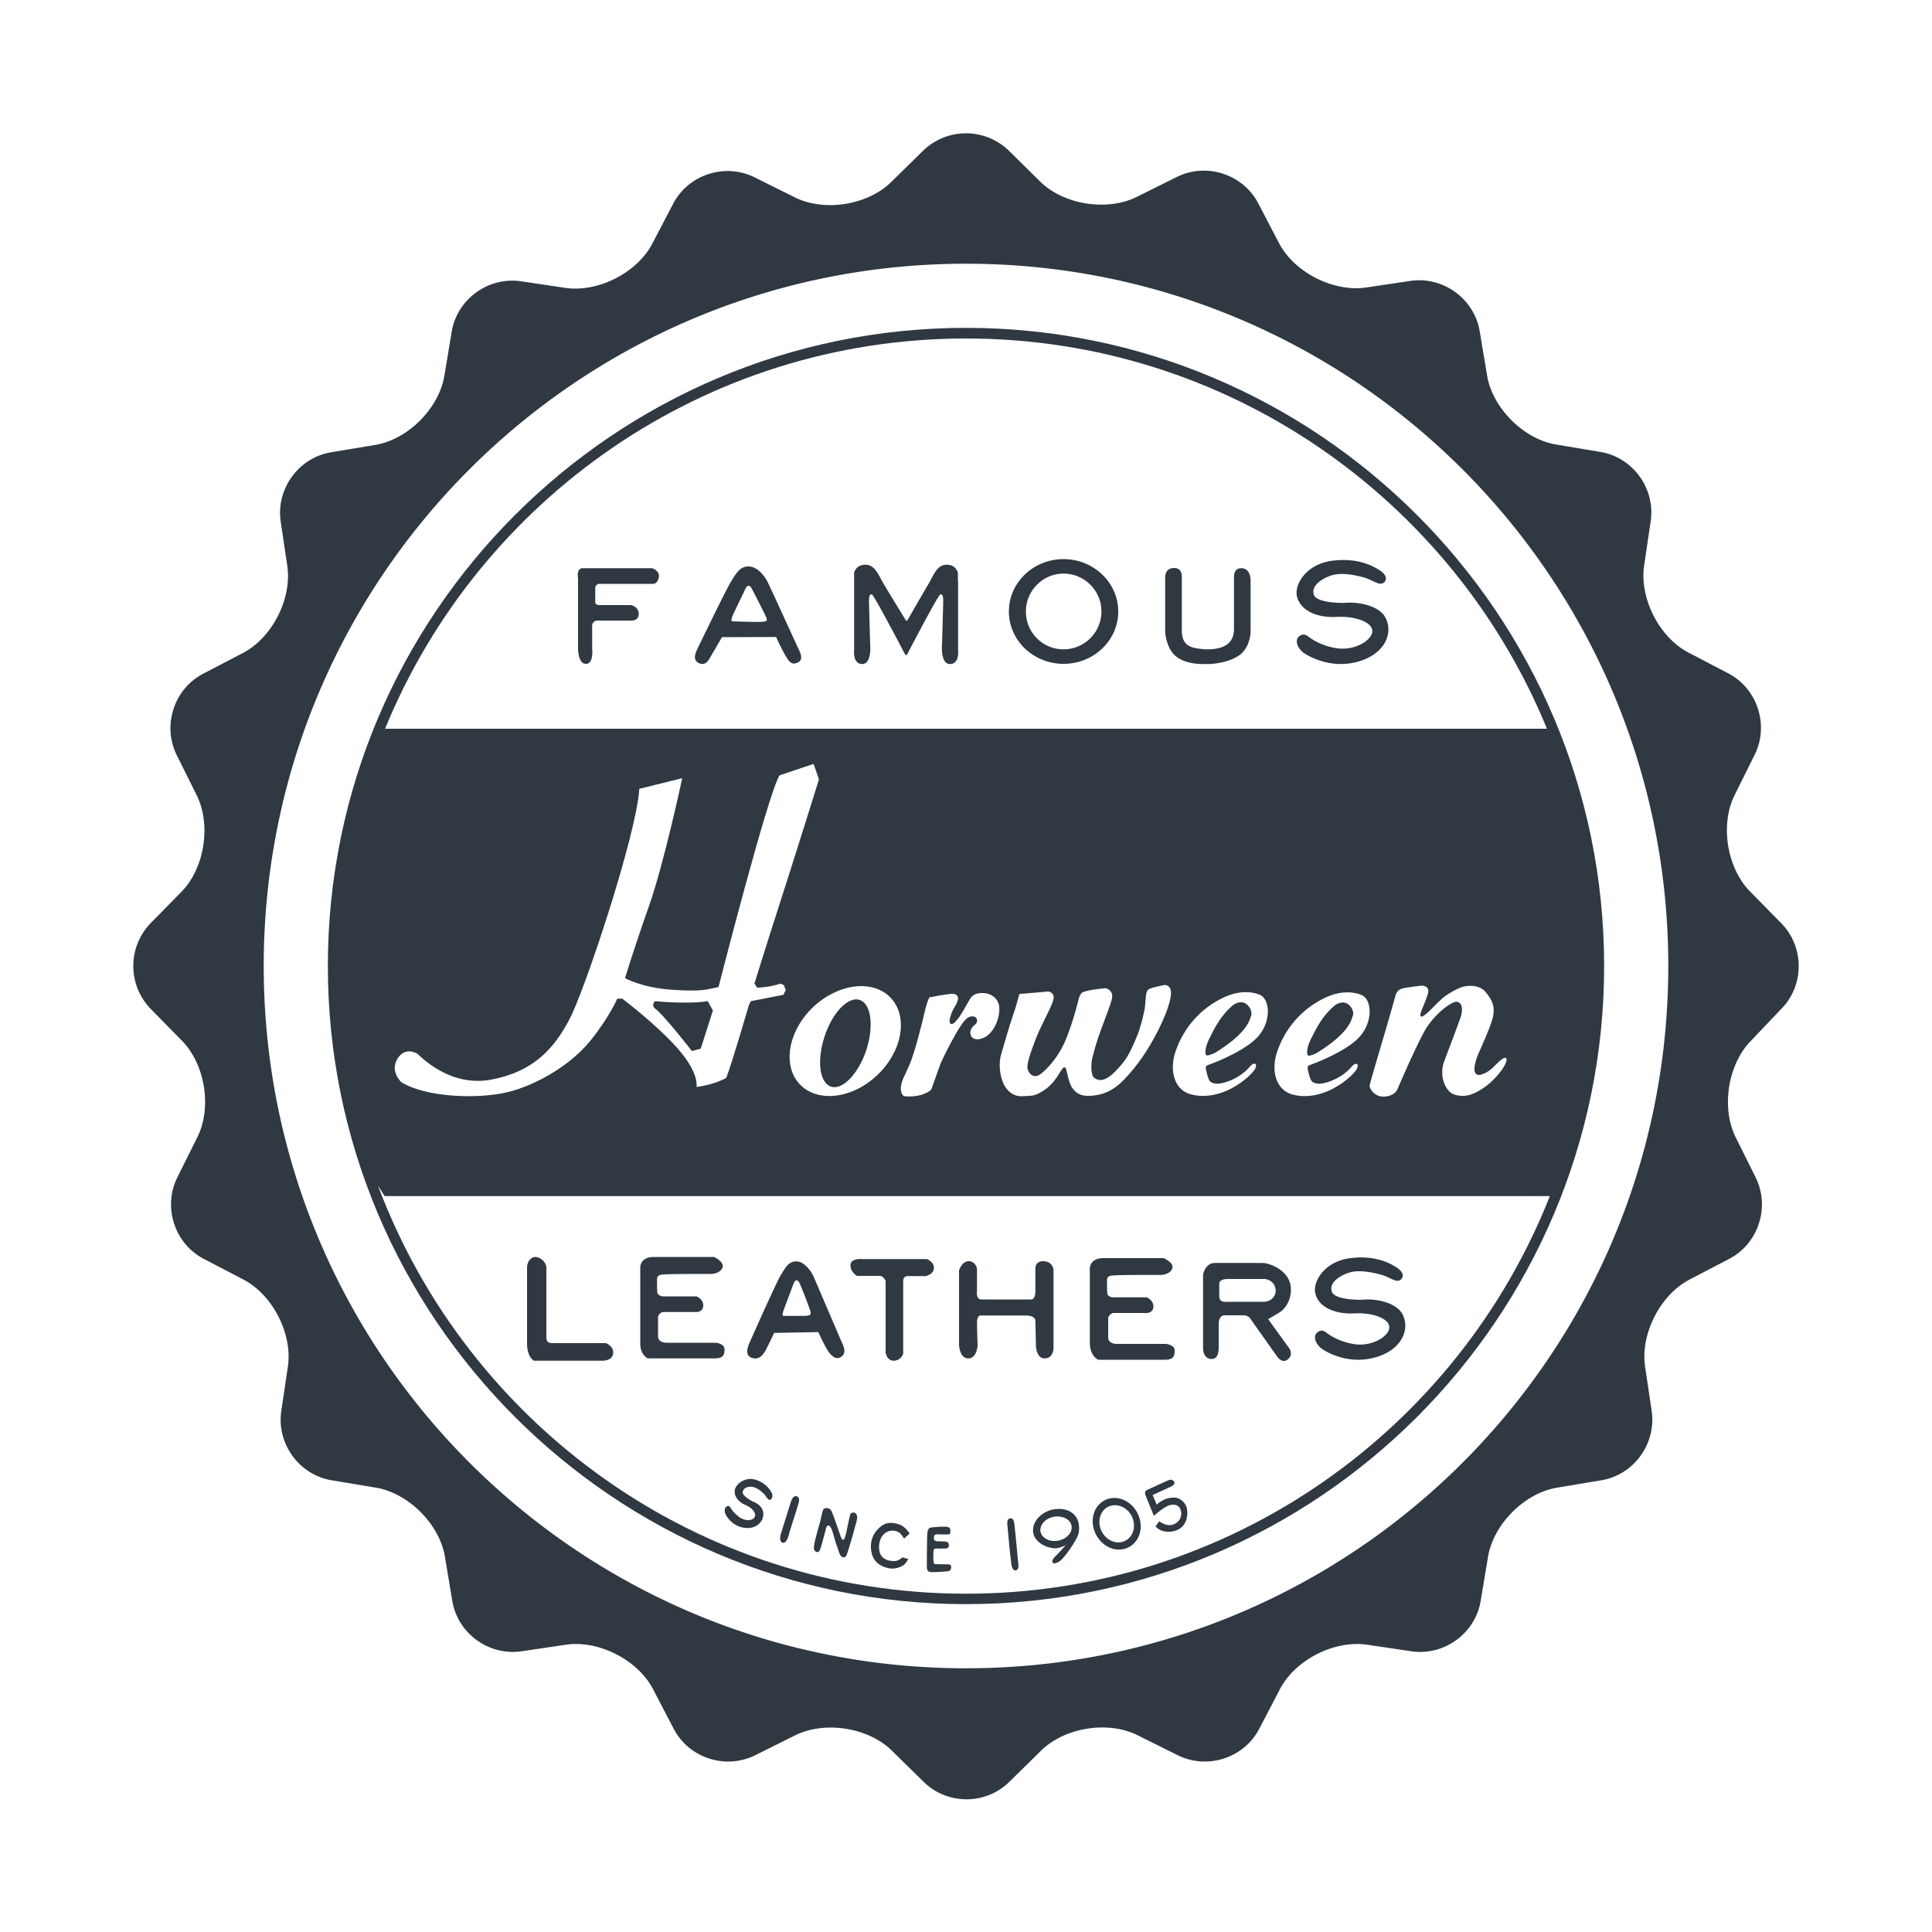
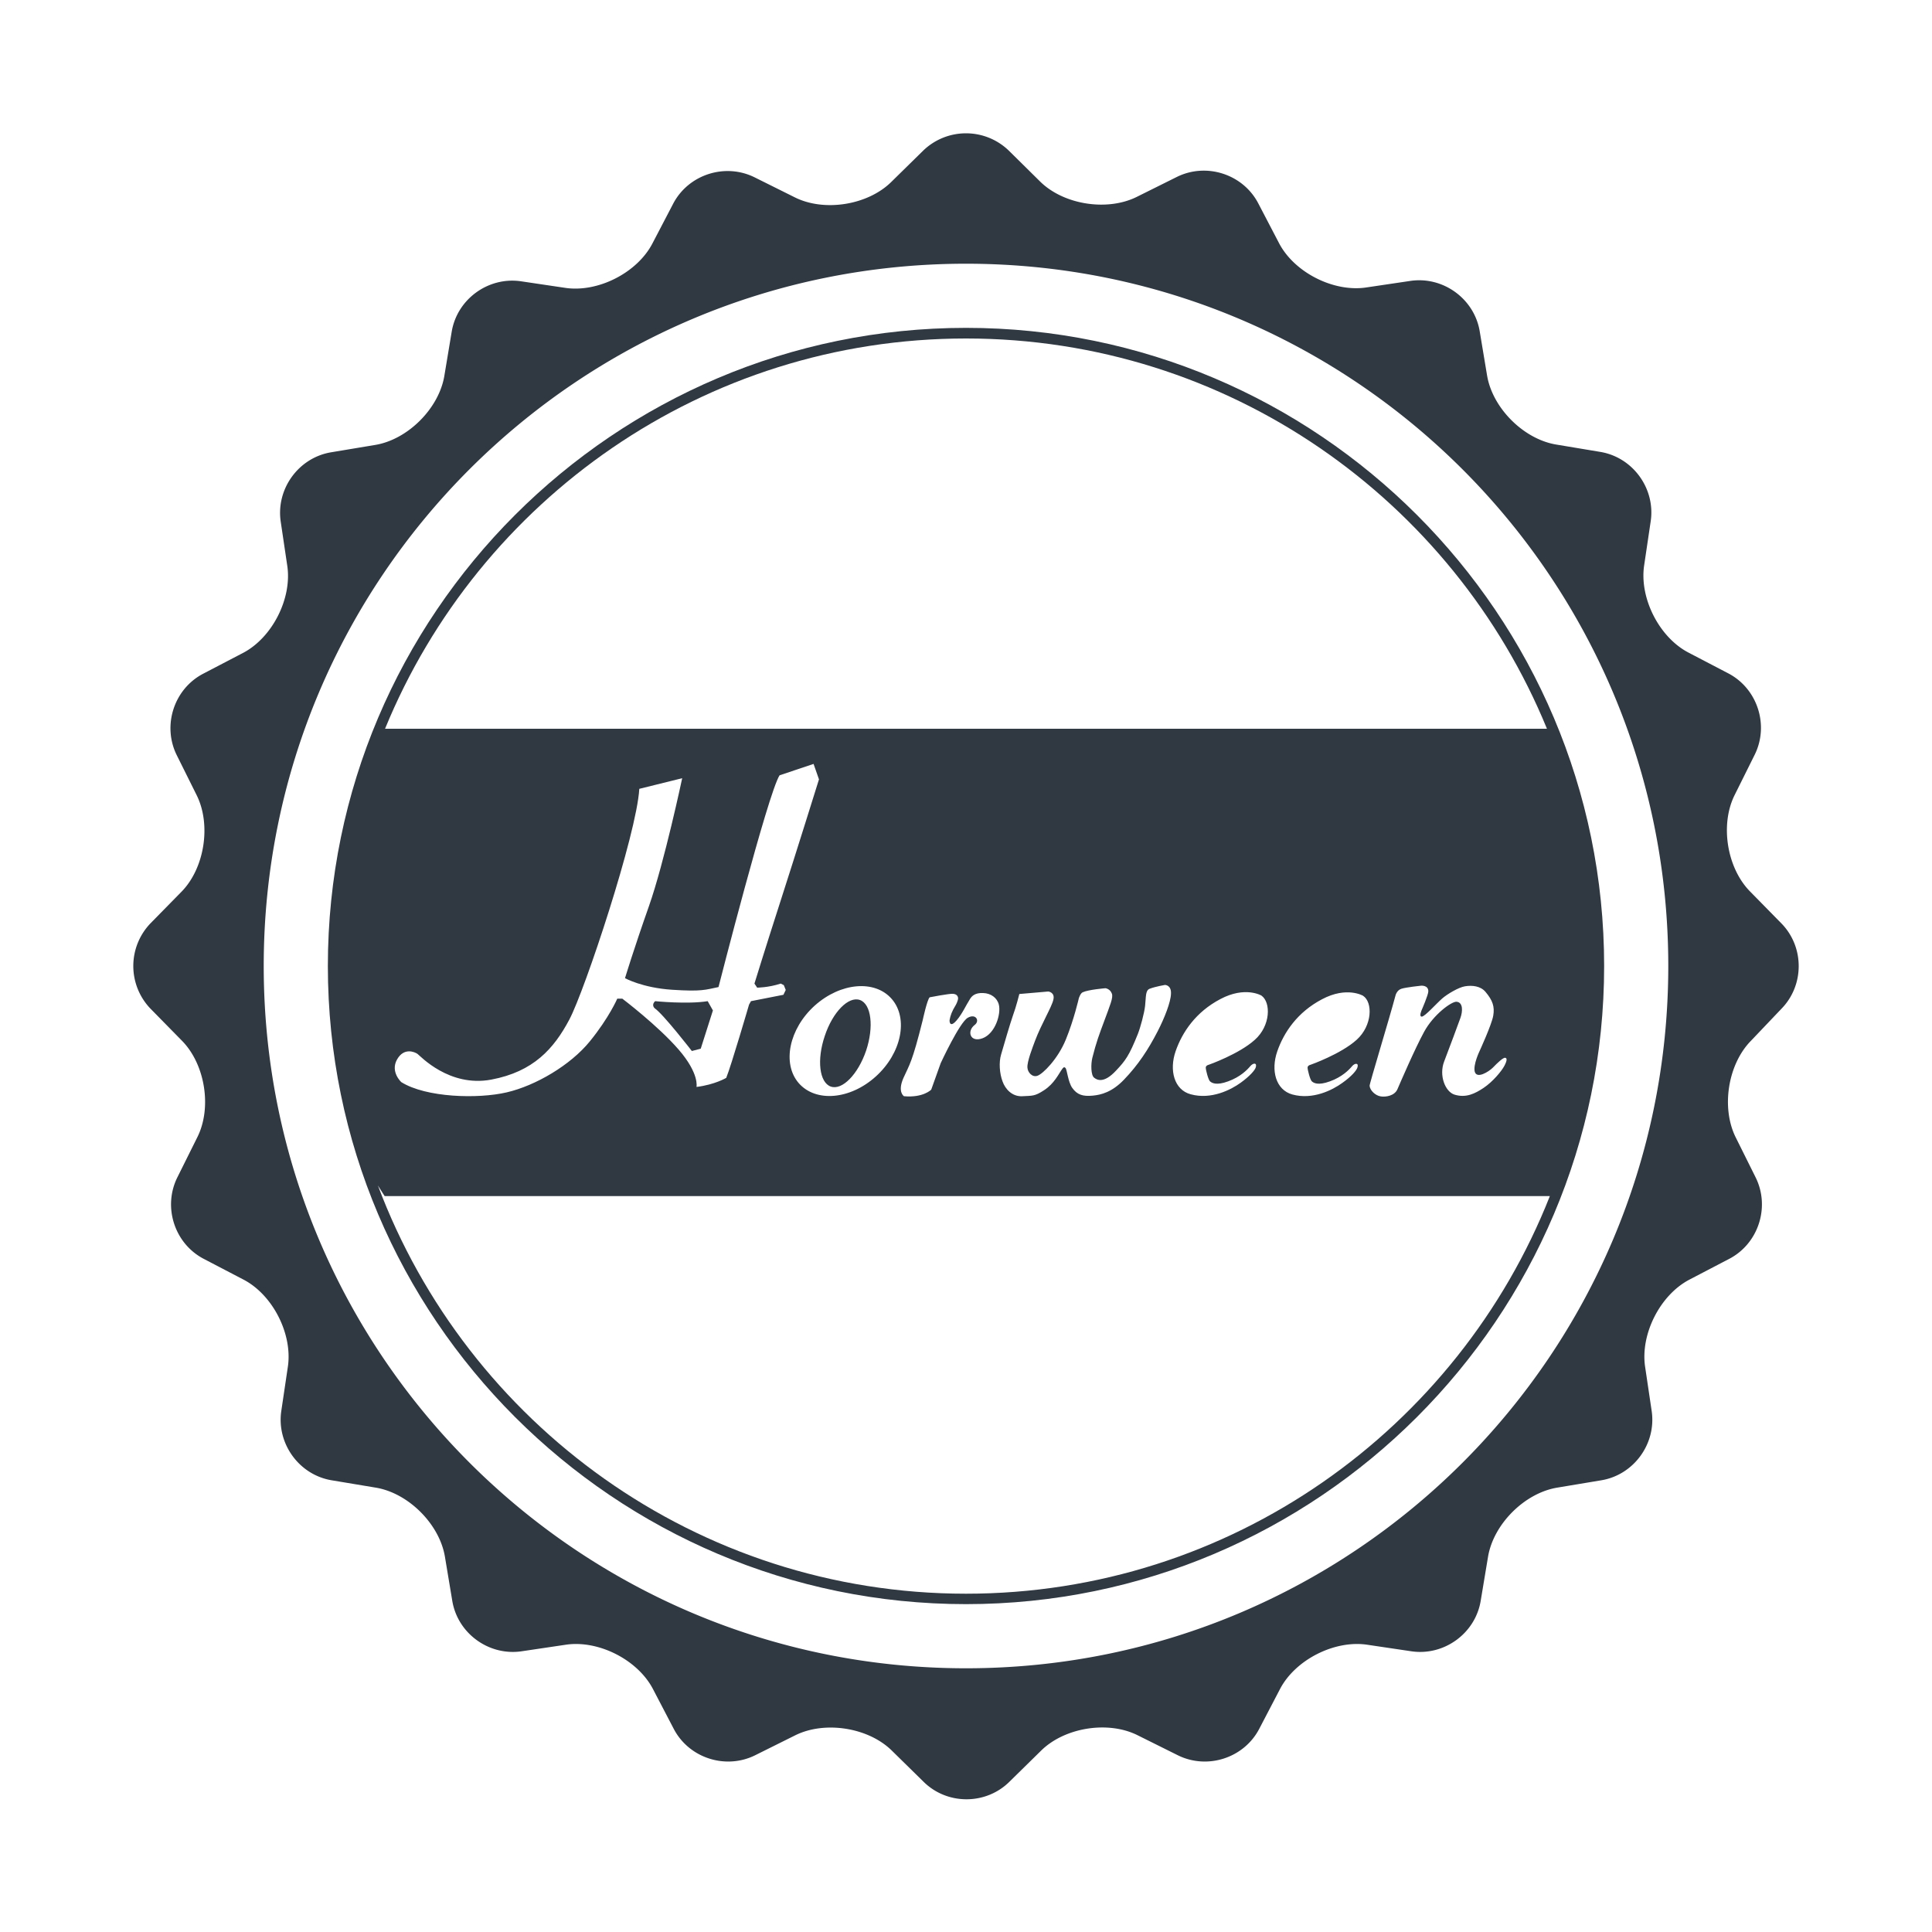
<svg xmlns="http://www.w3.org/2000/svg" xml:space="preserve" style="enable-background:new 0 0 100 100" viewBox="0 0 100 100" y="0" x="0" id="Layer_1" version="1.1">
  <style>.st0{fill:none}.st1{fill:#303842}</style>
  <path d="M-408.43-135.53c.32-.29.47-.66.47-1.1 0-.44-.15-.81-.46-1.11-.31-.3-.67-.45-1.08-.45h-.79v3.09h.79c.4.01.76-.13 1.07-.43zM-416.03-136.12h1.09l-.55-1.12zM-386.62-122.35h2.18l-1.1-2.24z" class="st0" />
-   <path d="M-397.04-164.42c-20.08 0-36.35 16.28-36.35 36.35 0 20.08 16.27 36.35 36.35 36.35 20.08 0 36.35-16.28 36.35-36.35s-16.28-36.35-36.35-36.35zm-28.58 30.56a.801.801 0 0 1-.08-.21c-.01-.07-.01-.16-.01-.29v-4.54c0-.13 0-.22.01-.28.01-.06.03-.14.08-.22.08-.14.29-.21.64-.21.15 0 .27.02.38.05.11.04.18.07.21.11l.05.05 1.86 2.44c.93-1.23 1.55-2.04 1.86-2.43.09-.15.31-.22.66-.22s.56.07.63.22c.04.08.07.16.08.22.01.07.01.16.01.29v4.54c0 .38-.1.6-.31.66-.1.03-.23.05-.39.05s-.28-.01-.38-.04a.685.685 0 0 1-.21-.1.309.309 0 0 1-.11-.16c-.03-.09-.04-.23-.04-.43v-2.74c-.14.17-.34.44-.6.81-.26.37-.43.6-.5.69-.07.09-.12.16-.15.19-.03.04-.09.08-.2.15a.692.692 0 0 1-.68 0 .84.84 0 0 1-.22-.17l-.07-.09c-.11-.14-.32-.43-.65-.87-.32-.45-.5-.68-.52-.72v2.76c0 .13 0 .22-.01.28-.01.06-.03.13-.08.21-.08.15-.29.22-.64.22-.33 0-.53-.07-.62-.22zm55.7 24.59c-5.96 8.58-15.88 14.2-27.12 14.2-11.3 0-21.27-5.68-27.21-14.35a2.1 2.1 0 0 1 1.64-3.41c.06 0 .11 0 .17.01v-.01H-371.46c1.16 0 2.1.94 2.1 2.1 0 .56-.22 1.07-.58 1.44 0 .01.01.01.02.02zm-41.74-18.65v4.91c0 .67.16 1.3.49 1.9.16.31.41.55.74.74.33.19.71.28 1.16.28.8 0 1.39-.29 1.78-.88.39-.59.59-1.27.59-2.05v-5.01c0-.43.05-.73.16-.9.11-.17.27-.29.47-.36.21-.07.47-.1.78-.1.31 0 .56.03.75.08.19.05.33.12.43.2.1.08.17.19.21.34.07.19.1.47.1.85v4.94c0 1.44-.45 2.75-1.34 3.93-.44.56-1 1.01-1.69 1.35-.69.34-1.45.52-2.28.52-.84 0-1.59-.17-2.28-.52-.68-.35-1.24-.81-1.66-1.38-.88-1.16-1.33-2.47-1.33-3.93v-4.93c0-.26.01-.46.02-.58.02-.13.07-.27.16-.43.09-.16.23-.28.44-.34.21-.07.49-.1.84-.1s.63.03.84.1c.21.07.35.18.43.34.13.25.19.6.19 1.03zm-.07-6.45v-4.55c0-.13 0-.23.01-.29.01-.06.03-.13.08-.21.08-.15.29-.22.64-.22l1.51.01c.79 0 1.49.29 2.09.86.6.57.9 1.27.9 2.1 0 .83-.29 1.55-.88 2.14-.59.59-1.3.89-2.13.89h-1.5c-.33 0-.54-.07-.62-.2-.07-.12-.1-.29-.1-.53zm16.11 5.05c.54.17.91.34 1.12.52l.41.31c.34.32.51.58.51.8 0 .22-.13.52-.39.9-.37.55-.75.82-1.15.82-.23 0-.51-.11-.85-.33-.03-.02-.1-.08-.19-.16-.09-.09-.18-.16-.25-.21-.23-.14-.52-.21-.88-.21s-.65.08-.88.25c-.23.17-.35.4-.35.7 0 .3.14.54.42.73.28.19.62.31 1.04.38.42.07.87.17 1.36.3.49.14.94.3 1.36.5.41.2.76.54 1.04 1.02.28.49.42 1.08.42 1.79s-.14 1.33-.43 1.87c-.28.54-.65.96-1.11 1.25-.88.58-1.83.87-2.83.87-.51 0-1-.06-1.46-.19-.46-.13-.83-.28-1.11-.47-.58-.35-.98-.69-1.21-1.02l-.15-.18c-.28-.35-.43-.66-.43-.94 0-.28.23-.65.7-1.11.27-.26.56-.39.87-.39.31 0 .73.27 1.28.82.15.19.37.36.65.53s.55.25.79.25c1.02 0 1.52-.41 1.52-1.24 0-.25-.14-.46-.42-.63-.28-.17-.62-.29-1.04-.37-.41-.08-.86-.2-1.34-.37-.48-.17-.93-.37-1.34-.6-.42-.23-.76-.59-1.04-1.09-.28-.5-.42-1.09-.42-1.79 0-.96.36-1.8 1.07-2.51.71-.71 1.69-1.07 2.92-1.07.65.02 1.25.11 1.79.27zm-1.28-5.04v-4.55c0-.13 0-.22.01-.28.01-.06.03-.14.08-.22.08-.15.29-.22.64-.22.38 0 .61.1.68.3.03.09.04.23.04.43v4.55c0 .13 0 .23-.01.29-.01.06-.03.13-.08.21-.08.15-.29.22-.64.22-.38 0-.61-.1-.67-.31a1.4 1.4 0 0 1-.05-.42zm12.02-4.09c-.17 0-.3-.02-.38-.06a.278.278 0 0 1-.16-.19c-.03-.09-.04-.2-.04-.34s.01-.26.04-.34a.32.32 0 0 1 .14-.18c.1-.05.24-.07.42-.07h4.55c.17 0 .3.02.38.06.08.04.14.1.16.19.03.09.04.2.04.34s-.01.26-.04.34a.32.32 0 0 1-.14.18c-.1.05-.24.07-.42.07h-1.56v4.12c0 .13 0 .22-.01.28-.01.06-.03.13-.07.21-.04.08-.11.13-.22.17-.1.03-.24.05-.41.05s-.3-.02-.41-.05a.331.331 0 0 1-.21-.17.517.517 0 0 1-.07-.21c-.01-.06-.01-.16-.01-.28v-4.11h-1.58zm.67 9.93 4.42 9.14c.19.37.28.65.28.84 0 .39-.32.75-.95 1.06-.37.19-.66.28-.88.28-.21 0-.39-.05-.52-.15-.14-.1-.23-.2-.29-.31-.06-.11-.15-.27-.25-.49l-.85-1.77h-4.54l-.85 1.77c-.11.22-.19.38-.25.47-.06.1-.16.2-.29.3-.14.1-.31.16-.52.16-.21 0-.51-.09-.88-.28-.63-.31-.95-.65-.95-1.05 0-.19.09-.46.28-.84l4.42-9.15a1.502 1.502 0 0 1 1.33-.84c.57.01 1 .29 1.29.86zm-4.81-5.83c0 .13 0 .23-.01.29-.01.06-.03.13-.08.21-.08.15-.29.22-.64.22-.21 0-.36-.02-.44-.05a.39.39 0 0 1-.2-.16c-1.23-1.64-2.04-2.71-2.42-3.21v2.69c0 .13 0 .23-.01.29-.01.06-.03.13-.08.21-.08.15-.29.22-.64.22-.34 0-.55-.07-.62-.22a.852.852 0 0 1-.08-.22c-.01-.07-.01-.16-.01-.29v-4.57c0-.21.03-.36.08-.45.05-.1.13-.16.23-.19s.24-.05.4-.05c.16 0 .29.02.39.05.1.03.16.06.2.1.02.02.08.09.19.21 1.15 1.57 1.92 2.6 2.31 3.1v-2.77c0-.21.03-.36.08-.45.05-.1.13-.16.23-.19s.23-.05.39-.05.28.01.38.04c.1.03.17.06.21.1.05.04.08.1.1.17.03.09.05.23.05.42v4.55zm-13.46-3.01c.13 0 .22 0 .28.01.06.01.13.03.22.08.15.08.22.29.22.64 0 .38-.1.61-.31.67-.09.03-.23.05-.43.05h-1.6v.83h2.52c.13 0 .22 0 .28.01.06.01.14.03.22.08.15.08.22.29.22.64 0 .38-.1.61-.3.67-.09.03-.23.05-.43.05h-3.24c-.38 0-.61-.1-.67-.31a1.4 1.4 0 0 1-.05-.42v-4.55c0-.28.05-.47.16-.57.1-.1.3-.15.59-.15h3.23c.13 0 .22 0 .28.01.06.01.14.03.22.08.15.08.22.29.22.64 0 .38-.1.61-.3.67-.09.03-.23.05-.43.05h-2.51v.83h1.61zm-10.47 3.67c-.19.09-.33.14-.44.14a.45.45 0 0 1-.41-.23c-.03-.05-.07-.14-.13-.25l-.43-.88h-2.27l-.43.88c-.05.11-.1.19-.13.24a.53.53 0 0 1-.15.15c-.07.05-.16.08-.26.08-.11 0-.25-.05-.44-.14-.32-.15-.47-.33-.47-.52 0-.09.05-.23.14-.42l2.21-4.58c.06-.13.15-.23.27-.3a.68.68 0 0 1 .39-.11c.29 0 .51.14.65.43l2.21 4.57c.09.19.14.32.14.42.02.19-.14.36-.45.52zm37.58-3.54v-1.68c0-.13 0-.22.01-.28.01-.06.03-.14.08-.22.04-.08.12-.14.22-.17s.23-.05.39-.05.28.01.38.04c.09.03.16.06.21.1.05.04.09.09.11.16.03.09.04.23.04.43v4.54c0 .13 0 .22-.01.28-.01.06-.03.13-.08.22-.08.15-.29.22-.64.22-.38 0-.61-.1-.67-.3-.03-.09-.05-.23-.05-.43v-1.66h-2.17v1.67c0 .13 0 .22-.01.28-.01.06-.03.13-.08.22-.08.15-.29.22-.64.22-.38 0-.61-.1-.67-.3-.03-.09-.05-.23-.05-.43v-4.54c0-.13 0-.22.01-.28.01-.06.03-.14.08-.22.08-.15.29-.22.64-.22.38 0 .61.1.68.3.03.09.04.23.04.43v1.67h2.18zm6.55-2.39c.06.01.14.03.22.08.15.08.22.29.22.64 0 .38-.1.61-.3.67-.09.03-.23.05-.43.05h-2.51v.83h1.62c.13 0 .22 0 .28.01.06.01.13.03.22.08.15.08.22.29.22.64 0 .38-.1.61-.31.67-.09.03-.23.05-.43.05h-1.6v.83h2.52c.13 0 .22 0 .28.01.06.01.14.03.22.08.15.08.22.29.22.64 0 .38-.1.61-.3.67-.09.03-.23.05-.43.05h-3.24c-.38 0-.61-.1-.67-.31a1.4 1.4 0 0 1-.05-.42v-4.55c0-.28.05-.47.16-.57.1-.1.3-.15.59-.15h3.23c.11-.01.21-.01.27 0zm-.55-5.78c0 1.09-.83 1.98-1.89 2.09v.01h-51.38a2.102 2.102 0 0 1-2.08-2.1c0-.5.17-.95.46-1.31 5.95-8.66 15.92-14.35 27.22-14.35 11.37 0 21.39 5.75 27.33 14.51.21.33.34.72.34 1.15z" class="st0" />
-   <path d="M-354.84-125.85c1.2-1.22 1.2-3.21 0-4.43l-1.62-1.65c-1.2-1.22-1.56-3.47-.79-5l1.03-2.07c.76-1.53.15-3.43-1.37-4.22l-2.05-1.07c-1.52-.79-2.55-2.82-2.3-4.51l.34-2.29c.25-1.69-.92-3.31-2.61-3.59l-2.28-.38c-1.69-.28-3.3-1.89-3.58-3.58l-.38-2.28c-.28-1.69-1.9-2.86-3.59-2.61l-2.29.34c-1.69.25-3.72-.78-4.51-2.3l-1.07-2.05c-.79-1.52-2.69-2.13-4.22-1.37l-2.07 1.03c-1.53.76-3.78.41-5-.79l-1.65-1.62a3.176 3.176 0 0 0-4.43 0l-1.65 1.62c-1.22 1.2-3.47 1.56-5 .79l-2.07-1.03c-1.53-.76-3.43-.15-4.22 1.37l-1.07 2.05c-.79 1.52-2.82 2.55-4.51 2.3l-2.29-.34c-1.69-.25-3.31.92-3.59 2.61l-.38 2.28c-.28 1.69-1.89 3.3-3.58 3.58l-2.28.38c-1.69.28-2.86 1.9-2.61 3.59l.34 2.29c.25 1.69-.78 3.72-2.3 4.51l-2.05 1.07c-1.52.79-2.13 2.69-1.37 4.22l1.03 2.07c.76 1.53.41 3.78-.79 5l-1.62 1.65a3.176 3.176 0 0 0 0 4.43l1.62 1.65c1.2 1.22 1.56 3.47.79 5l-1.03 2.07c-.76 1.53-.15 3.43 1.37 4.22l2.05 1.07c1.52.79 2.55 2.82 2.3 4.51l-.34 2.29c-.25 1.69.92 3.31 2.61 3.59l2.28.38c1.69.28 3.3 1.89 3.58 3.58l.38 2.28c.28 1.69 1.9 2.86 3.59 2.61l2.29-.34c1.69-.25 3.72.78 4.51 2.3l1.07 2.05c.79 1.52 2.69 2.13 4.22 1.37l2.07-1.03c1.53-.76 3.78-.41 5 .79l1.65 1.62c1.22 1.2 3.21 1.2 4.43 0l1.65-1.62c1.22-1.2 3.47-1.56 5-.79l2.07 1.03c1.53.76 3.43.15 4.22-1.37l1.07-2.05c.79-1.52 2.82-2.55 4.51-2.3l2.29.34c1.69.25 3.31-.92 3.59-2.61l.38-2.28c.28-1.69 1.89-3.3 3.58-3.58l2.28-.38c1.69-.28 2.86-1.9 2.61-3.59l-.34-2.29c-.25-1.69.78-3.72 2.3-4.51l2.05-1.07c1.52-.79 2.13-2.69 1.37-4.22l-1.03-2.07c-.76-1.53-.41-3.78.79-5l1.62-1.65zm-42.2 34.14c-20.08 0-36.35-16.28-36.35-36.35 0-20.08 16.27-36.35 36.35-36.35 20.08 0 36.35 16.28 36.35 36.35s-16.28 36.35-36.35 36.35z" class="st1" />
+   <path d="M-397.04-164.42c-20.08 0-36.35 16.28-36.35 36.35 0 20.08 16.27 36.35 36.35 36.35 20.08 0 36.35-16.28 36.35-36.35s-16.28-36.35-36.35-36.35zm-28.58 30.56a.801.801 0 0 1-.08-.21c-.01-.07-.01-.16-.01-.29v-4.54c0-.13 0-.22.01-.28.01-.06.03-.14.08-.22.08-.14.29-.21.64-.21.15 0 .27.02.38.05.11.04.18.07.21.11l.05.05 1.86 2.44c.93-1.23 1.55-2.04 1.86-2.43.09-.15.31-.22.66-.22s.56.07.63.22c.04.08.07.16.08.22.01.07.01.16.01.29v4.54c0 .38-.1.6-.31.66-.1.03-.23.05-.39.05s-.28-.01-.38-.04a.685.685 0 0 1-.21-.1.309.309 0 0 1-.11-.16c-.03-.09-.04-.23-.04-.43v-2.74c-.14.17-.34.44-.6.81-.26.37-.43.6-.5.69-.07.09-.12.16-.15.19-.03.04-.09.08-.2.15a.692.692 0 0 1-.68 0 .84.84 0 0 1-.22-.17l-.07-.09c-.11-.14-.32-.43-.65-.87-.32-.45-.5-.68-.52-.72v2.76c0 .13 0 .22-.01.28-.01.06-.03.13-.08.21-.08.15-.29.22-.64.22-.33 0-.53-.07-.62-.22zm55.7 24.59c-5.96 8.58-15.88 14.2-27.12 14.2-11.3 0-21.27-5.68-27.21-14.35a2.1 2.1 0 0 1 1.64-3.41c.06 0 .11 0 .17.01v-.01H-371.46c1.16 0 2.1.94 2.1 2.1 0 .56-.22 1.07-.58 1.44 0 .01.01.01.02.02zm-41.74-18.65v4.91c0 .67.16 1.3.49 1.9.16.31.41.55.74.74.33.19.71.28 1.16.28.8 0 1.39-.29 1.78-.88.39-.59.59-1.27.59-2.05v-5.01c0-.43.05-.73.16-.9.11-.17.27-.29.47-.36.21-.07.47-.1.78-.1.31 0 .56.03.75.08.19.05.33.12.43.2.1.08.17.19.21.34.07.19.1.47.1.85v4.94c0 1.44-.45 2.75-1.34 3.93-.44.56-1 1.01-1.69 1.35-.69.34-1.45.52-2.28.52-.84 0-1.59-.17-2.28-.52-.68-.35-1.24-.81-1.66-1.38-.88-1.16-1.33-2.47-1.33-3.93v-4.93c0-.26.01-.46.02-.58.02-.13.07-.27.16-.43.09-.16.23-.28.44-.34.21-.07.49-.1.84-.1s.63.03.84.1c.21.07.35.18.43.34.13.25.19.6.19 1.03zm-.07-6.45v-4.55c0-.13 0-.23.01-.29.01-.06.03-.13.08-.21.08-.15.29-.22.64-.22l1.51.01c.79 0 1.49.29 2.09.86.6.57.9 1.27.9 2.1 0 .83-.29 1.55-.88 2.14-.59.59-1.3.89-2.13.89h-1.5c-.33 0-.54-.07-.62-.2-.07-.12-.1-.29-.1-.53zm16.11 5.05c.54.17.91.34 1.12.52l.41.31c.34.32.51.58.51.8 0 .22-.13.52-.39.9-.37.55-.75.82-1.15.82-.23 0-.51-.11-.85-.33-.03-.02-.1-.08-.19-.16-.09-.09-.18-.16-.25-.21-.23-.14-.52-.21-.88-.21s-.65.08-.88.25c-.23.17-.35.4-.35.7 0 .3.14.54.42.73.28.19.62.31 1.04.38.42.07.87.17 1.36.3.49.14.94.3 1.36.5.41.2.76.54 1.04 1.02.28.49.42 1.08.42 1.79s-.14 1.33-.43 1.87c-.28.54-.65.96-1.11 1.25-.88.58-1.83.87-2.83.87-.51 0-1-.06-1.46-.19-.46-.13-.83-.28-1.11-.47-.58-.35-.98-.69-1.21-1.02l-.15-.18c-.28-.35-.43-.66-.43-.94 0-.28.23-.65.7-1.11.27-.26.56-.39.87-.39.31 0 .73.27 1.28.82.15.19.37.36.65.53s.55.25.79.25c1.02 0 1.52-.41 1.52-1.24 0-.25-.14-.46-.42-.63-.28-.17-.62-.29-1.04-.37-.41-.08-.86-.2-1.34-.37-.48-.17-.93-.37-1.34-.6-.42-.23-.76-.59-1.04-1.09-.28-.5-.42-1.09-.42-1.79 0-.96.36-1.8 1.07-2.51.71-.71 1.69-1.07 2.92-1.07.65.02 1.25.11 1.79.27zm-1.28-5.04v-4.55c0-.13 0-.22.01-.28.01-.06.03-.14.08-.22.08-.15.29-.22.64-.22.38 0 .61.1.68.3.03.09.04.23.04.43v4.55c0 .13 0 .23-.01.29-.01.06-.03.13-.08.21-.08.15-.29.22-.64.22-.38 0-.61-.1-.67-.31a1.4 1.4 0 0 1-.05-.42zm12.02-4.09c-.17 0-.3-.02-.38-.06a.278.278 0 0 1-.16-.19c-.03-.09-.04-.2-.04-.34s.01-.26.04-.34a.32.32 0 0 1 .14-.18c.1-.05.24-.07.42-.07h4.55c.17 0 .3.02.38.06.08.04.14.1.16.19.03.09.04.2.04.34s-.01.26-.04.34a.32.32 0 0 1-.14.18c-.1.05-.24.07-.42.07h-1.56v4.12c0 .13 0 .22-.01.28-.01.06-.03.13-.07.21-.04.08-.11.13-.22.17-.1.03-.24.05-.41.05s-.3-.02-.41-.05a.331.331 0 0 1-.21-.17.517.517 0 0 1-.07-.21c-.01-.06-.01-.16-.01-.28v-4.11h-1.58zm.67 9.93 4.42 9.14c.19.37.28.65.28.84 0 .39-.32.75-.95 1.06-.37.19-.66.28-.88.28-.21 0-.39-.05-.52-.15-.14-.1-.23-.2-.29-.31-.06-.11-.15-.27-.25-.49l-.85-1.77h-4.54l-.85 1.77c-.11.22-.19.38-.25.47-.06.1-.16.2-.29.3-.14.1-.31.16-.52.16-.21 0-.51-.09-.88-.28-.63-.31-.95-.65-.95-1.05 0-.19.09-.46.28-.84l4.42-9.15a1.502 1.502 0 0 1 1.33-.84c.57.01 1 .29 1.29.86zm-4.81-5.83c0 .13 0 .23-.01.29-.01.06-.03.13-.08.21-.08.15-.29.22-.64.22-.21 0-.36-.02-.44-.05a.39.39 0 0 1-.2-.16c-1.23-1.64-2.04-2.71-2.42-3.21v2.69c0 .13 0 .23-.01.29-.01.06-.03.13-.08.21-.08.15-.29.22-.64.22-.34 0-.55-.07-.62-.22a.852.852 0 0 1-.08-.22c-.01-.07-.01-.16-.01-.29v-4.57c0-.21.03-.36.08-.45.05-.1.13-.16.23-.19s.24-.05.4-.05c.16 0 .29.02.39.05.1.03.16.06.2.1.02.02.08.09.19.21 1.15 1.57 1.92 2.6 2.31 3.1v-2.77c0-.21.03-.36.08-.45.05-.1.13-.16.23-.19s.23-.05.39-.05.28.01.38.04c.1.03.17.06.21.1.05.04.08.1.1.17.03.09.05.23.05.42v4.55zm-13.46-3.01c.13 0 .22 0 .28.01.06.01.13.03.22.08.15.08.22.29.22.64 0 .38-.1.61-.31.67-.09.03-.23.05-.43.05h-1.6v.83h2.52c.13 0 .22 0 .28.01.06.01.14.03.22.08.15.08.22.29.22.64 0 .38-.1.61-.3.67-.09.03-.23.05-.43.05h-3.24c-.38 0-.61-.1-.67-.31a1.4 1.4 0 0 1-.05-.42v-4.55c0-.28.05-.47.16-.57.1-.1.3-.15.59-.15h3.23c.13 0 .22 0 .28.01.06.01.14.03.22.08.15.08.22.29.22.64 0 .38-.1.61-.3.67-.09.03-.23.05-.43.05h-2.51v.83h1.61zm-10.47 3.67c-.19.09-.33.14-.44.14a.45.45 0 0 1-.41-.23c-.03-.05-.07-.14-.13-.25l-.43-.88h-2.27l-.43.88c-.05.11-.1.19-.13.24a.53.53 0 0 1-.15.15c-.07.05-.16.08-.26.08-.11 0-.25-.05-.44-.14-.32-.15-.47-.33-.47-.52 0-.09.05-.23.14-.42l2.21-4.58c.06-.13.15-.23.27-.3a.68.68 0 0 1 .39-.11c.29 0 .51.14.65.43l2.21 4.57c.09.19.14.32.14.42.02.19-.14.36-.45.52zm37.58-3.54v-1.68c0-.13 0-.22.01-.28.01-.06.03-.14.08-.22.04-.08.12-.14.22-.17s.23-.05.39-.05.28.01.38.04c.09.03.16.06.21.1.05.04.09.09.11.16.03.09.04.23.04.43v4.54c0 .13 0 .22-.01.28-.01.06-.03.13-.08.22-.08.15-.29.22-.64.22-.38 0-.61-.1-.67-.3-.03-.09-.05-.23-.05-.43v-1.66h-2.17v1.67c0 .13 0 .22-.01.28-.01.06-.03.13-.08.22-.08.15-.29.22-.64.22-.38 0-.61-.1-.67-.3-.03-.09-.05-.23-.05-.43v-4.54c0-.13 0-.22.01-.28.01-.06.03-.14.08-.22.08-.15.29-.22.64-.22.38 0 .61.1.68.3.03.09.04.23.04.43v1.67h2.18zm6.55-2.39c.06.01.14.03.22.08.15.08.22.29.22.64 0 .38-.1.61-.3.67-.09.03-.23.05-.43.05h-2.51v.83h1.62c.13 0 .22 0 .28.01.06.01.13.03.22.08.15.08.22.29.22.64 0 .38-.1.61-.31.67-.09.03-.23.05-.43.05h-1.6v.83h2.52c.13 0 .22 0 .28.01.06.01.14.03.22.08.15.08.22.29.22.64 0 .38-.1.61-.3.67-.09.03-.23.05-.43.05h-3.24c-.38 0-.61-.1-.67-.31a1.4 1.4 0 0 1-.05-.42c0-.28.05-.47.16-.57.1-.1.3-.15.59-.15h3.23c.11-.01.21-.01.27 0zm-.55-5.78c0 1.09-.83 1.98-1.89 2.09v.01h-51.38a2.102 2.102 0 0 1-2.08-2.1c0-.5.17-.95.46-1.31 5.95-8.66 15.92-14.35 27.22-14.35 11.37 0 21.39 5.75 27.33 14.51.21.33.34.72.34 1.15z" class="st0" />
  <path d="M-424.36-133.86c.04-.08.07-.15.08-.21.01-.06.01-.16.01-.28v-2.76c.03.03.2.27.52.72.32.44.54.74.65.87l.07.09c.04.05.12.11.22.17.1.06.21.09.34.09.12 0 .24-.03.34-.09.11-.06.17-.11.2-.15.03-.04.08-.1.15-.19.07-.09.24-.32.5-.69.26-.37.46-.64.6-.81v2.74c0 .19.01.33.04.43.03.07.07.13.11.16.05.04.12.07.21.1s.22.04.38.04.29-.02.39-.05c.21-.07.31-.29.31-.66v-4.54c0-.13 0-.22-.01-.29a.538.538 0 0 0-.08-.22c-.08-.15-.29-.22-.63-.22s-.57.07-.66.22c-.31.39-.93 1.2-1.86 2.43l-1.86-2.44-.05-.05c-.03-.04-.1-.07-.21-.11-.11-.04-.23-.05-.38-.05-.34 0-.56.07-.64.21-.04.08-.07.15-.08.22-.01.06-.01.16-.01.28v4.54c0 .13 0 .23.01.29.01.07.03.14.08.21.08.15.29.22.62.22.35 0 .56-.07.64-.22zM-414.83-139.21c-.14-.28-.36-.43-.65-.43-.14 0-.27.04-.39.11-.12.08-.21.18-.27.3l-2.21 4.58c-.09.19-.14.32-.14.42 0 .2.16.37.47.52.19.09.33.14.44.14.11 0 .19-.03.26-.08s.12-.1.15-.15c.03-.05.07-.13.13-.24l.43-.88h2.27l.43.88c.05.11.1.19.13.25a.44.44 0 0 0 .41.23c.11 0 .25-.05.44-.14.32-.16.47-.34.47-.53 0-.09-.05-.23-.14-.42l-2.23-4.56zm-1.2 3.09.54-1.12.55 1.12h-1.09zM-411.01-133.64h1.5c.84 0 1.55-.3 2.13-.89.59-.59.88-1.31.88-2.14 0-.83-.3-1.53-.9-2.1-.6-.57-1.3-.86-2.09-.86l-1.51-.01c-.35 0-.56.07-.64.22-.04.08-.07.15-.08.21-.01.06-.01.16-.01.29v4.55c0 .23.03.41.1.52.08.14.28.21.62.21zm.73-4.54h.79c.41 0 .78.15 1.08.45.31.3.46.67.46 1.11 0 .44-.16.81-.47 1.1-.32.29-.67.44-1.06.44h-.79v-3.1zM-401.59-138.18c.19 0 .33-.02.43-.05.2-.07.3-.29.3-.67 0-.35-.07-.56-.22-.64a.739.739 0 0 0-.22-.08c-.06-.01-.16-.01-.28-.01h-3.23c-.29 0-.49.05-.59.15-.1.1-.16.29-.16.57v4.55c0 .19.02.33.05.42.07.21.29.31.67.31h3.24c.19 0 .33-.02.43-.05.2-.07.3-.29.3-.67 0-.35-.07-.56-.22-.64a.739.739 0 0 0-.22-.08c-.06-.01-.16-.01-.28-.01h-2.52v-.83h1.6c.19 0 .33-.02.43-.05.21-.07.31-.29.31-.67 0-.35-.07-.56-.22-.64a.739.739 0 0 0-.22-.08c-.06-.01-.16-.01-.28-.01h-1.62v-.83h2.52zM-396.18-133.63c.35 0 .56-.07.64-.22.04-.08.07-.15.08-.21.01-.06.01-.16.01-.29v-4.55c0-.19-.01-.33-.04-.43-.07-.2-.3-.3-.68-.3-.35 0-.56.07-.64.22-.04.08-.07.15-.08.22-.01.06-.01.16-.01.28v4.55c0 .19.02.33.05.42.07.21.29.31.67.31zM-389.17-139.48a.685.685 0 0 0-.21-.1c-.1-.03-.22-.04-.38-.04s-.29.02-.39.05-.18.1-.23.19c-.05.1-.08.25-.08.45v2.77c-.39-.5-1.16-1.54-2.31-3.1-.1-.13-.17-.2-.19-.21a.529.529 0 0 0-.2-.1c-.1-.03-.23-.05-.39-.05s-.3.02-.4.05c-.1.03-.18.1-.23.19-.05.1-.08.25-.08.45v4.57c0 .13 0 .22.01.29.01.07.03.14.08.22.08.15.28.22.62.22.35 0 .56-.07.64-.22.04-.08.07-.15.08-.21.01-.06.01-.16.01-.29v-2.69c.39.5 1.2 1.57 2.42 3.21.05.07.12.12.2.16.08.03.23.05.44.05.35 0 .56-.07.64-.22.04-.08.07-.15.08-.21.01-.06.01-.16.01-.29v-4.54c0-.19-.02-.33-.05-.42-.01-.09-.04-.15-.09-.18zM-383.3-134.06c.01.06.03.13.07.21.04.08.11.13.21.17.1.03.24.05.41.05s.31-.02.41-.05c.1-.03.18-.09.22-.17.04-.08.07-.15.07-.21.01-.06.01-.15.01-.28v-4.12h1.56c.18 0 .32-.02.42-.07.07-.03.11-.09.14-.18.03-.08.04-.2.04-.34s-.01-.26-.04-.34a.305.305 0 0 0-.16-.19c-.08-.04-.21-.06-.38-.06h-4.55c-.18 0-.32.02-.42.07-.07.03-.11.09-.14.18-.03.08-.04.2-.04.34s.01.26.04.34c.03.09.08.15.16.19.08.04.21.06.38.06h1.57v4.11c.01.13.01.23.02.29zM-377.58-139.33c-.07-.2-.3-.3-.68-.3-.35 0-.56.07-.64.22-.04.08-.07.15-.08.22-.01.06-.01.16-.01.28v4.54c0 .19.02.33.05.43.07.2.29.3.67.3.35 0 .56-.07.64-.22.04-.08.07-.15.08-.22.01-.06.01-.16.01-.28v-1.67h2.17v1.66c0 .19.02.33.05.43.07.2.29.3.67.3.35 0 .56-.07.64-.22.04-.08.07-.15.08-.22.01-.06.01-.16.01-.28v-4.54c0-.19-.01-.33-.04-.43a.408.408 0 0 0-.11-.16.685.685 0 0 0-.21-.1c-.09-.03-.22-.04-.38-.04s-.29.02-.39.05c-.1.03-.18.09-.22.17-.04.08-.07.15-.08.22-.01.06-.01.16-.01.28v1.68h-2.17v-1.67c-.01-.19-.03-.34-.05-.43zM-372.92-139.48c-.1.1-.16.29-.16.57v4.55c0 .19.02.33.05.42.07.21.29.31.67.31h3.24c.19 0 .33-.02.43-.05.2-.07.3-.29.3-.67 0-.35-.07-.56-.22-.64a.739.739 0 0 0-.22-.08c-.06-.01-.16-.01-.28-.01h-2.52v-.83h1.6c.19 0 .33-.02.43-.05.21-.07.31-.29.31-.67 0-.35-.07-.56-.22-.64a.739.739 0 0 0-.22-.08c-.06-.01-.16-.01-.28-.01h-1.62v-.83h2.51c.19 0 .33-.02.43-.05.2-.07.3-.29.3-.67 0-.35-.07-.56-.22-.64a.739.739 0 0 0-.22-.08c-.06-.01-.16-.01-.28-.01h-3.23c-.28.01-.47.06-.58.16zM-412.28-129.29c-.21-.07-.49-.1-.84-.1s-.63.03-.84.1c-.21.07-.35.18-.44.34-.09.16-.14.31-.16.43-.02.13-.02.32-.02.58v4.93c0 1.46.44 2.77 1.33 3.93.43.57.98 1.03 1.66 1.38.68.35 1.44.52 2.28.52.83 0 1.6-.17 2.28-.52.69-.34 1.25-.79 1.69-1.35.89-1.18 1.34-2.49 1.34-3.93v-4.94c0-.38-.03-.67-.1-.85a.587.587 0 0 0-.21-.34c-.1-.08-.24-.14-.43-.2-.19-.05-.43-.08-.75-.08-.31 0-.57.03-.78.1-.21.07-.37.19-.47.36-.11.17-.16.47-.16.9v5.01c0 .78-.2 1.46-.59 2.05-.39.59-.99.88-1.78.88-.45 0-.84-.09-1.16-.28a1.88 1.88 0 0 1-.74-.74c-.33-.6-.49-1.23-.49-1.9v-4.91c0-.44-.07-.78-.2-1.03-.07-.16-.21-.28-.42-.34zM-400.33-128.5c-.72.72-1.07 1.55-1.07 2.51 0 .7.14 1.3.42 1.79.28.5.62.86 1.04 1.09.41.23.86.43 1.34.6.48.17.93.29 1.34.37.42.08.76.2 1.04.37.28.17.42.38.42.63 0 .83-.51 1.24-1.52 1.24-.24 0-.5-.08-.79-.25s-.5-.35-.65-.53c-.55-.55-.97-.82-1.28-.82-.31 0-.6.13-.87.39-.47.46-.7.83-.7 1.11 0 .28.14.59.43.94l.15.18c.23.33.63.67 1.21 1.02.28.19.65.34 1.11.47.46.13.94.19 1.46.19 1 0 1.95-.29 2.83-.87.46-.29.83-.71 1.11-1.25.28-.54.43-1.16.43-1.87 0-.71-.14-1.31-.42-1.79-.28-.49-.62-.83-1.04-1.02-.42-.2-.87-.36-1.36-.5-.49-.14-.94-.24-1.36-.3-.42-.07-.76-.19-1.04-.38s-.42-.43-.42-.73.12-.53.35-.7c.23-.17.53-.25.88-.25s.65.07.88.21c.08.05.16.13.25.21.09.09.16.14.19.16.34.22.62.33.85.33.39 0 .77-.27 1.15-.82.26-.38.39-.68.39-.9 0-.22-.17-.49-.51-.8l-.41-.31c-.21-.17-.58-.35-1.12-.52-.54-.17-1.14-.25-1.79-.25-1.23-.02-2.21.34-2.92 1.05zM-386.3-129.14c-.25.15-.43.35-.55.61l-4.42 9.15c-.19.37-.28.65-.28.84 0 .39.32.74.95 1.05.37.19.66.28.88.28.21 0 .39-.05.52-.16.14-.1.23-.2.29-.3.06-.1.14-.26.25-.47l.85-1.77h4.54l.85 1.77c.11.22.19.38.25.49.06.11.16.21.29.31.14.1.31.15.52.15.21 0 .5-.09.88-.28.63-.32.95-.67.95-1.06 0-.19-.09-.46-.28-.84l-4.42-9.14c-.28-.57-.72-.85-1.31-.85-.26-.01-.52.06-.76.22zm1.86 6.79h-2.18l1.08-2.24 1.1 2.24zM-397.04-161.06c-11.3 0-21.27 5.69-27.22 14.35-.29.36-.46.81-.46 1.31 0 1.15.93 2.09 2.08 2.1h51.38v-.01c1.06-.11 1.89-1 1.89-2.09 0-.43-.13-.82-.35-1.15-5.93-8.76-15.95-14.51-27.32-14.51zm-8.5 9.78-.89.87.2 1.15c.09.54-.21.79-.68.59l-1.11-.59-1.11.59c-.47.2-.77-.05-.68-.59l.2-1.15-.89-.87c-.35-.38-.21-.75.34-.83l1.16-.17.52-1.04c.26-.52.68-.52.93 0l.52 1.04 1.16.17c.53.08.67.44.33.83zm12.63-1.11-1.48 1.45.33 1.92c.1.56-.06.94-.39 1.06-.19.07-.45.05-.74-.08l-1.85-.98-1.85.98c-.29.13-.55.15-.74.08-.32-.12-.48-.49-.39-1.06l.33-1.92-1.48-1.45c-.1-.11-.17-.22-.22-.32-.06-.13-.1-.25-.09-.37.01-.35.31-.62.88-.7l1.93-.29.86-1.74c.43-.87 1.13-.87 1.56 0l.86 1.74 1.93.29c.89.14 1.13.75.55 1.39zm9.33 1.11-.89.87.2 1.15c.09.54-.21.79-.68.59l-1.11-.59-1.11.59c-.47.2-.77-.05-.68-.59l.2-1.15-.89-.87c-.35-.39-.21-.75.34-.83l1.16-.17.52-1.04c.26-.52.68-.52.93 0l.52 1.04 1.16.17c.54.08.68.44.33.83zM-371.47-112.83H-422.45v.01c-.06 0-.11-.01-.17-.01a2.1 2.1 0 0 0-1.64 3.41c5.95 8.66 15.91 14.35 27.21 14.35 11.24 0 21.16-5.62 27.12-14.2-.01 0-.02-.01-.03-.01.36-.38.58-.88.58-1.44.01-1.17-.93-2.11-2.09-2.11zm-34.07 7.74-.89.87.2 1.15c.09.54-.21.79-.68.59l-1.11-.59-1.11.59c-.47.2-.77-.04-.68-.59l.2-1.15-.89-.87c-.35-.38-.21-.75.34-.83l1.16-.17.52-1.04c.26-.52.68-.52.93 0l.52 1.04 1.16.17c.53.07.67.44.33.83zm12.63.94-1.48 1.45.33 1.92c.16.9-.35 1.32-1.13.98l-1.86-.98-1.86.98c-.78.34-1.28-.07-1.13-.98l.33-1.92-1.48-1.45c-.58-.64-.34-1.25.57-1.38l1.93-.29.86-1.74c.43-.87 1.13-.87 1.56 0l.86 1.74 1.93.29c.91.12 1.15.74.57 1.38zm9.33-.94-.89.87.2 1.15c.09.54-.21.79-.68.59l-1.11-.59-1.11.59c-.47.2-.77-.04-.68-.59l.2-1.15-.89-.87c-.35-.39-.21-.75.34-.83l1.16-.17.52-1.04c.26-.52.68-.52.93 0l.52 1.04 1.16.17c.54.07.68.44.33.83z" class="st1" />
  <g>
    <path d="M-.8-153.5c1.2-1.22 1.2-3.21 0-4.43l-1.62-1.65c-1.2-1.22-1.56-3.47-.79-5l1.03-2.07c.76-1.53.15-3.43-1.37-4.22l-2.05-1.07c-1.52-.79-2.55-2.82-2.3-4.51l.34-2.29c.25-1.69-.92-3.31-2.61-3.59l-2.28-.38c-1.69-.28-3.3-1.89-3.58-3.58l-.38-2.28c-.28-1.69-1.9-2.86-3.59-2.61l-2.29.34c-1.69.25-3.72-.78-4.51-2.3l-1.07-2.05c-.79-1.52-2.69-2.13-4.22-1.37l-2.07 1.03c-1.53.76-3.78.41-5-.79l-1.65-1.62a3.176 3.176 0 0 0-4.43 0l-1.65 1.62c-1.22 1.2-3.47 1.56-5 .79l-2.07-1.03c-1.53-.76-3.43-.15-4.22 1.37l-1.07 2.05c-.79 1.52-2.82 2.55-4.51 2.3l-2.29-.34c-1.69-.25-3.31.92-3.59 2.61l-.38 2.28c-.28 1.69-1.89 3.3-3.58 3.58l-2.28.38c-1.69.28-2.86 1.9-2.61 3.59l.34 2.29c.25 1.69-.78 3.72-2.3 4.51l-2.05 1.07c-1.52.79-2.13 2.69-1.37 4.22l1.03 2.07c.76 1.53.41 3.78-.79 5l-1.62 1.65a3.176 3.176 0 0 0 0 4.43l1.62 1.65c1.2 1.22 1.56 3.47.79 5l-1.03 2.07c-.76 1.53-.15 3.43 1.37 4.22l2.05 1.07c1.52.79 2.55 2.82 2.3 4.51l-.34 2.29c-.25 1.69.92 3.31 2.61 3.59l2.28.38c1.69.28 3.3 1.89 3.58 3.58l.38 2.28c.28 1.69 1.9 2.86 3.59 2.61l2.29-.34c1.69-.25 3.72.78 4.51 2.3l1.07 2.05c.79 1.52 2.69 2.13 4.22 1.37l2.07-1.03c1.53-.76 3.78-.41 5 .79l1.65 1.62c1.22 1.2 3.21 1.2 4.43 0l1.65-1.62c1.22-1.2 3.47-1.56 5-.79l2.07 1.03c1.53.76 3.43.15 4.22-1.37l1.07-2.05c.79-1.52 2.82-2.55 4.51-2.3l2.29.34c1.69.25 3.31-.92 3.59-2.61l.38-2.28c.28-1.69 1.89-3.3 3.58-3.58l2.28-.38c1.69-.28 2.86-1.9 2.61-3.59l-.34-2.29c-.25-1.69.78-3.72 2.3-4.51l2.05-1.07c1.52-.79 2.13-2.69 1.37-4.22l-1.03-2.07c-.76-1.53-.41-3.78.79-5l1.62-1.65zM-43-119.37c-20.08 0-36.35-16.28-36.35-36.35 0-20.08 16.27-36.35 36.35-36.35 20.08 0 36.35 16.28 36.35 36.35 0 20.08-16.27 36.35-36.35 36.35z" class="st1" />
    <path d="M-50.58-129a6.65 6.65 0 0 1-4.85-2.1l-12.29-13.11c-2.51-2.68-2.38-6.89.3-9.4 2.68-2.51 6.89-2.38 9.4.3l7.28 7.77 22.61-25.77a6.647 6.647 0 0 1 9.99 8.77l-27.45 31.28a6.644 6.644 0 0 1-4.89 2.26h-.1z" class="st1" />
  </g>
  <g>
    <path d="M38.93 30.5c-.18-.36-.32-.09-.36 0-.04.09-.62 1.29-.66 1.39-.11.28 0 .27 0 .27s.82.03 1.32.03c.5 0 .52-.06.4-.31-.19-.4-.52-1.03-.7-1.38zM40.55 68.11h1.04c.46 0 .37-.13.36-.22 0-.03-.39-1.08-.55-1.44-.16-.36-.29-.09-.33 0-.04.09-.48 1.28-.52 1.39-.1.28 0 .27 0 .27zM63.49 67.38h1.89c.48 0 .66-.39.64-.61-.05-.52-.55-.57-.55-.57h-1.92c-.41 0-.45.19-.45.19v.73c.01.32.39.26.39.26z" class="st0" />
    <path d="M19.56 61.36C24.18 73.68 36.08 82.49 50 82.49c13.71 0 25.47-8.54 30.23-20.58H19.91s-.14-.21-.35-.55zm21.73 16.58c-.02.08-.38 1.19-.44 1.42-.05.19-.16.6-.38.47-.18-.11-.03-.51-.03-.51l.5-1.6s.1-.34.3-.27c.22.07.08.39.05.49zm4.26 2.48c.13.32.49.38.72.38.26 0 .42-.19.42-.19l.31.08s-.11.24-.29.35c-.21.12-.5.2-.81.11-.32-.09-.58-.24-.72-.55-.14-.3-.22-.94.21-1.41.32-.35.63-.47 1.16-.28.21.07.42.29.52.47l-.29.26s-.14-.29-.35-.37c-.34-.13-.62.02-.78.22-.15.21-.22.64-.1.93zm7.04.86c-.23.05-.25-.48-.25-.48-.06-.42-.16-1.59-.18-1.78-.02-.19-.04-.4.13-.43.17-.03.2.14.23.36.03.22.2 1.93.2 1.93s.07.36-.13.4zm5.81-1.19c-.6.3-1.35-.01-1.69-.68-.34-.68-.13-1.46.47-1.76.6-.3 1.35.01 1.69.68.34.67.13 1.46-.47 1.76zm11.49-14.98c1.38-.17 2.18.34 2.48.55.3.22.27.48.08.59-.23.13-.53-.16-.97-.28-.4-.11-1.1-.27-1.62-.12-.43.12-1.14.51-.92 1.03.14.34 1.18.41 1.62.38.66-.05 1.7.15 2.02.75.39.72.03 1.8-1.31 2.21-1.34.42-2.43-.15-2.79-.37-.35-.22-.55-.65-.34-.86.21-.21.37-.1.44-.07s.57.49 1.49.64c.92.15 1.83-.4 1.83-.87s-.91-.77-1.8-.72c-.89.05-1.81-.25-2.03-1.01-.17-.58.44-1.68 1.82-1.85zm-7.62.88s.08-.63.63-.63h2.46c.39 0 1.41.4 1.47 1.26.06.76-.41 1.18-.55 1.28-.15.1-.62.37-.62.37l1.05 1.45s.3.33-.02.62-.59-.17-.59-.17l-1.31-1.85s-.1-.25-.42-.25h-1s-.27.01-.27.46v1.18c0 .15 0 .62-.36.62-.45 0-.45-.54-.45-.54v-3.8zm-.84 12.04c.06.3.06 1.02-.67 1.19-.63.16-.95-.24-.95-.24l.19-.27s.39.31.75.16c.44-.19.43-.59.34-.8-.1-.25-.43-.29-.77-.09-.33.19-.59.45-.59.45s-.23-.53-.37-.9c-.06-.15-.11-.25-.09-.32.03-.1.15-.14.15-.14l1.08-.49c.14-.05.27.01.29.14.02.13-.21.21-.47.33-.26.13-.66.3-.66.3l.21.5s.34-.35.79-.4c.45-.01.72.36.77.58zm-5-12.38s0-.52.7-.52h3.12s.46.2.46.45-.32.42-.62.42-2.34-.01-2.57.04c-.25.06-.2.15-.2.52 0 .36.02.44.02.44s.07.16.32.16h1.71s.35.13.35.47c0 .34-.34.34-.34.34h-1.75s-.25.07-.25.3v.98s-.02.32.46.32h2.52s.46.04.46.34c0 .3-.07.48-.5.48h-3.46s-.41-.18-.41-.82v-3.92zm-.62 13.13s.09.34 0 .66c-.08.28-.72 1.26-1.01 1.42-.29.16-.31.03-.33 0-.02-.03.01-.16.21-.34.09-.08.42-.46.53-.58-.04.01.03.06-.39.19-.42.13-1.22-.2-1.33-.73-.11-.54.32-1.08.97-1.22.65-.16 1.17.06 1.35.6zm-6.17-13.02s.14-.48.5-.48c.37 0 .43.39.43.39v1.16s-.07.43.23.43h2.55s.25.07.25-.43v-1.16s-.02-.39.39-.39c.55 0 .55.48.55.48v4.07s-.03.48-.46.48c-.43 0-.45-.63-.45-.63l-.03-1.32s.02-.27-.52-.27h-2.34s-.16.02-.16.36c0 .34.03 1.18.03 1.18s-.02.68-.48.68c-.46 0-.48-.7-.48-.7v-3.85zm-.42 13.47c0 .13.01.19-.11.2-.08 0-.13.02-.4 0-.27-.01-.35-.01-.34.22.01.18.24.13.4.14.16.01.33-.01.37.14.02.1-.01.22-.16.23-.07 0-.29.01-.44 0-.21-.01-.19.13-.19.13s-.02.31-.01.42c0 .11-.01.27.12.26.08 0 .44.01.65.01.17-.01.14.12.15.19 0 .07-.06.17-.17.17-.11 0-.78.06-.88.04-.11-.02-.17-.04-.2-.19-.02-.15.01-1.65.01-1.65-.01-.44.12-.46.25-.47.16-.01.31-.04.6-.04.21-.01.35.01.35.2zm-4.63-14.06h3.39s.36.14.36.46-.42.42-.42.42h-.94s-.23-.01-.23.24v3.78s-.11.36-.49.36-.42-.43-.42-.43v-3.69s-.09-.27-.32-.27h-1.16s-.34-.18-.34-.55c0-.36.57-.32.57-.32zm-.53 13.15c.16-.06.25-.03.3.12.05.15-.06.44-.15.79-.09.36-.33 1.13-.35 1.18-.06.14-.1.22-.23.19-.16-.04-.23-.4-.29-.55-.07-.17-.17-.51-.22-.71-.14-.51-.31-.4-.35-.25-.04.16-.26.98-.28 1.02-.02.04-.06.27-.21.22-.15-.05-.16-.17-.11-.47.06-.3.31-1.17.31-1.17s.1-.49.15-.57c.05-.07.31-.14.42.1.11.23.42 1.16.44 1.21.02.05.15.57.3.02.05-.23.2-1.1.27-1.13zm-5.26-8.81s1.35-3.04 1.6-3.47c.25-.43.41-.75.83-.75s.76.51.89.78 1.4 3.26 1.48 3.45c.08.18.21.49 0 .67-.21.18-.41.13-.64-.14-.23-.27-.59-1.1-.59-1.1l-2.29.04s-.28.62-.44.9c-.11.19-.31.51-.69.4-.38-.11-.29-.47-.15-.78zm-1.18 8.46c.12-.05.16.03.18.05.02.03.14.26.46.5s.7.2.8 0c.1-.2-.13-.47-.47-.62-.35-.15-.63-.45-.55-.81.06-.29.54-.69 1.1-.49.56.19.75.56.82.71.07.15-.01.31-.11.32-.11.01-.17-.17-.31-.31-.13-.12-.36-.32-.59-.36-.19-.03-.48.02-.51.28-.02.17.41.43.58.5.26.1.5.34.49.65-.01.38-.37.77-.97.69-.6-.08-.89-.53-.97-.69-.09-.15-.07-.37.05-.42zm-4.5-12.39s0-.52.7-.52h3.12s.45.2.45.46c0 .25-.32.42-.62.42s-2.34-.01-2.57.04c-.25.06-.21.15-.21.52 0 .36.02.44.02.44s.07.16.32.16h1.7s.35.13.35.47c0 .34-.34.34-.34.34h-1.75s-.25.07-.25.29v.98s-.02.32.46.32h2.53s.45.04.45.34c0 .3-.07.47-.5.47h-3.46s-.41-.18-.41-.82v-3.91zm-5.84.03c0-.3.2-.55.43-.55.23 0 .57.25.57.57v3.59s-.05.3.3.3h2.78s.38.14.38.48c0 .34-.32.43-.57.43h-3.53s-.36-.16-.36-.91v-3.91zM55.05 29.7a1.961 1.961 0 0 0 0 3.92c1.08 0 1.96-.87 1.96-1.96a1.97 1.97 0 0 0-1.96-1.96z" class="st0" />
    <path d="M53.87 79.3c.07.34.49.54.93.45.44-.09.74-.44.67-.78-.07-.34-.49-.54-.93-.45-.44.09-.74.44-.67.78zM57.36 77.98c-.43.21-.58.78-.34 1.27.24.49.79.71 1.22.49.43-.21.58-.78.34-1.27-.25-.48-.79-.7-1.22-.49z" class="st0" />
    <path d="M50 13.65c-20.08 0-36.35 16.28-36.35 36.35 0 20.08 16.27 36.35 36.35 36.35 20.08 0 36.35-16.28 36.35-36.35 0-20.08-16.27-36.35-36.35-36.35zm0 69.38c-18.21 0-33.03-14.82-33.03-33.03S31.79 16.97 50 16.97 83.03 31.79 83.03 50 68.21 83.03 50 83.03z" class="st0" />
-     <path d="M50 17.52c-13.57 0-25.22 8.36-30.07 20.2h60.14c-4.85-11.84-16.5-20.2-30.07-20.2zM33.81 30.23h-2.82s-.18.05-.18.21v.66s-.05.23.2.23h1.66s.39.09.39.45c0 .37-.35.35-.35.35h-1.77s-.29-.02-.29.29v1.18s.09.77-.32.77c-.41 0-.41-.77-.41-.77v-3.66s-.11-.52.25-.52h3.53c.2 0 .41.23.41.39 0 .15-.1.42-.3.42zm7.53 4.04c-.35.19-.48-.01-.67-.33-.2-.35-.49-.97-.49-.97l-2.8.01s-.37.62-.53.91c-.12.2-.29.63-.67.43-.29-.14-.22-.43-.07-.74 0 0 1.48-3.07 1.75-3.5.27-.43.44-.76.9-.76s.83.51.97.78 1.52 3.3 1.62 3.48c.08.18.24.55-.01.69zm7.82.1c-.51 0-.41-1.04-.41-1.04s.06-2.06.06-2.16c0-.1.02-.45-.15-.4-.12.04-1.71 3.09-1.71 3.09-.05.1-.12 0-.12 0s-1.59-3.06-1.71-3.09c-.17-.06-.15.3-.15.4 0 .1.06 2.16.06 2.16s.1 1.04-.41 1.04-.42-.73-.42-.73v-3.99s.08-.42.58-.42c.5 0 .66.51.96 1.01.35.59 1.15 1.89 1.15 1.89l.06-.01s.74-1.29 1.09-1.88c.3-.5.46-1.01.95-1.01.5 0 .58.42.58.42v3.99c.01 0 .1.73-.41.73zm5.89 0c-1.56 0-2.83-1.21-2.83-2.71s1.27-2.71 2.83-2.71 2.83 1.21 2.83 2.71-1.27 2.71-2.83 2.71zm9.68-1.68s0 .84-.62 1.25c-.58.38-1.47.43-1.47.43h-.22c-.1 0-.98.04-1.53-.38-.55-.43-.58-1.3-.58-1.3v-2.68s-.08-.61.46-.61c.46 0 .4.47.4.67v2.54c0 .9.55.94 1.24 1h.21c.71-.04 1.25-.27 1.25-1.06v-2.54c0-.2-.02-.58.37-.6.48-.02.48.6.48.6v2.68zm5.66 1.53c-1.37.43-2.47-.15-2.83-.38-.36-.22-.55-.66-.34-.87.21-.21.37-.1.44-.07s.58.5 1.52.65c.94.15 1.86-.41 1.86-.89 0-.48-.92-.78-1.83-.73-.9.05-1.84-.26-2.06-1.02-.18-.61.44-1.72 1.84-1.89 1.4-.17 2.22.34 2.52.56.31.22.28.49.09.6-.23.14-.54-.16-.99-.29-.41-.12-1.11-.28-1.64-.12-.44.13-1.16.52-.94 1.05.15.35 1.21.42 1.65.38.67-.05 1.72.15 2.05.77.38.73.02 1.82-1.34 2.25z" class="st0" />
    <path d="M92.2 52.22c1.2-1.22 1.2-3.21 0-4.43l-1.62-1.65c-1.2-1.22-1.56-3.47-.79-5l1.03-2.07c.76-1.53.15-3.43-1.37-4.22l-2.05-1.07c-1.52-.79-2.55-2.82-2.3-4.51l.34-2.29c.25-1.69-.92-3.31-2.61-3.59l-2.28-.38c-1.69-.28-3.3-1.89-3.58-3.58l-.38-2.28c-.28-1.69-1.9-2.86-3.59-2.61l-2.29.34c-1.69.25-3.72-.78-4.51-2.3l-1.07-2.05c-.79-1.52-2.69-2.13-4.22-1.37l-2.07 1.03c-1.53.76-3.78.41-5-.79l-1.62-1.6a3.188 3.188 0 0 0-4.44 0l-1.65 1.62c-1.22 1.2-3.47 1.56-5 .79l-2.07-1.03c-1.53-.76-3.43-.15-4.22 1.37l-1.07 2.05c-.79 1.52-2.82 2.55-4.51 2.3l-2.29-.34c-1.69-.25-3.31.92-3.59 2.61L23 19.45c-.28 1.69-1.89 3.3-3.58 3.58l-2.28.38c-1.69.28-2.86 1.9-2.61 3.59l.34 2.29c.25 1.69-.78 3.72-2.3 4.51l-2.05 1.07c-1.52.79-2.13 2.69-1.37 4.22l1.03 2.07c.76 1.53.41 3.78-.79 5L7.8 47.78a3.188 3.188 0 0 0 0 4.44l1.62 1.65c1.2 1.22 1.56 3.47.79 5l-1.03 2.07c-.76 1.53-.15 3.43 1.37 4.22l2.05 1.07c1.52.79 2.55 2.82 2.3 4.51l-.34 2.29c-.25 1.69.92 3.31 2.61 3.59l2.28.38c1.69.28 3.3 1.89 3.58 3.58l.38 2.28c.28 1.69 1.9 2.86 3.59 2.61l2.29-.34c1.69-.25 3.72.78 4.51 2.3l1.07 2.05c.79 1.52 2.69 2.13 4.22 1.37l2.07-1.03c1.53-.76 3.78-.41 5 .79l1.65 1.62c1.22 1.2 3.21 1.2 4.43 0l1.65-1.62c1.22-1.2 3.47-1.56 5-.79l2.07 1.03c1.53.76 3.43.15 4.22-1.37l1.07-2.05c.79-1.52 2.82-2.55 4.51-2.3l2.29.34c1.69.25 3.31-.92 3.59-2.61l.38-2.28c.28-1.69 1.89-3.3 3.58-3.58l2.28-.38c1.69-.28 2.86-1.9 2.61-3.59l-.34-2.29c-.25-1.69.78-3.72 2.3-4.51l2.05-1.07c1.52-.79 2.13-2.69 1.37-4.22l-1.03-2.07c-.76-1.53-.41-3.78.79-5l1.57-1.65zM50 86.35c-20.08 0-36.35-16.28-36.35-36.35 0-20.08 16.27-36.35 36.35-36.35 20.08 0 36.35 16.28 36.35 36.35 0 20.08-16.27 36.35-36.35 36.35z" class="st1" />
    <path d="M43 56.24c.59.21 1.41-.63 1.83-1.86.41-1.23.27-2.41-.32-2.62-.59-.21-1.41.62-1.82 1.86-.42 1.24-.28 2.41.31 2.62zM33.89 52.19c.45.31 1.92 2.21 1.92 2.21l.46-.12.63-1.98-.27-.48c-1.04.17-2.72 0-2.72 0-.22.21-.02.37-.02.37z" class="st1" />
    <path d="M50 16.97c-18.21 0-33.03 14.82-33.03 33.03S31.79 83.03 50 83.03 83.03 68.21 83.03 50 68.21 16.97 50 16.97zm0 65.52c-13.92 0-25.82-8.8-30.44-21.13.21.34.35.55.35.55h60.31C75.47 73.95 63.71 82.49 50 82.49zM34.79 51.23c1.54.1 1.72 0 2.4-.14 0 0 2.56-10.03 3.16-10.96l1.76-.59.28.8s-1.2 3.85-2 6.33-1.34 4.24-1.34 4.24l.14.21s.58 0 1.22-.21l.16.08.1.25-.12.25-1.68.33-.1.18s-.92 3.15-1.18 3.79c0 0-.58.35-1.54.47 0 0 .16-.68-.92-1.93s-2.92-2.64-2.92-2.64h-.26s-.42.98-1.42 2.21-2.8 2.29-4.3 2.64c-1.5.35-4.18.27-5.46-.53 0 0-.58-.53-.22-1.17.36-.64.92-.39 1.06-.29.14.1 1.64 1.74 3.82 1.33 2.18-.41 3.24-1.6 4.04-3.11.8-1.51 3.48-9.58 3.62-11.94l2.22-.55s-.92 4.34-1.72 6.62c-.8 2.27-1.24 3.73-1.24 3.73s.9.5 2.44.6zm11.37.48c.87 1.01.5 2.81-.83 4.01-1.33 1.2-3.11 1.35-3.99.34-.87-1.01-.5-2.81.83-4.01 1.34-1.2 3.12-1.35 3.99-.34zm3.35 1.11c.3-.35.49-.79.69-1.1.1-.17.27-.34.69-.32.39.01.72.24.81.6.12.48-.18 1.49-.84 1.74-.65.24-.83-.37-.41-.69.28-.21.06-.61-.36-.37-.43.25-1.4 2.35-1.4 2.35l-.49 1.37s-.41.43-1.41.34c0 0-.35-.21-.03-.94.32-.71.45-.8 1-3 0 0 .23-1.07.36-1.18 0 0 1.03-.2 1.2-.18.16.01.25.08.27.21.01.14-.12.37-.12.37-.2.32-.28.55-.32.78-.01.15.06.37.36.02zm4.19 2.86c.27-.09 1.05-.85 1.47-1.88.42-1.03.67-2.13.67-2.13s.08-.26.2-.31c.3-.14 1.18-.21 1.18-.21s.24.03.33.28c.08.21-.1.61-.4 1.43-.25.67-.41 1.09-.61 1.89-.08.32-.08.9.09 1.03.14.11.49.33 1.14-.37.48-.51.67-.76 1.12-1.88.14-.35.34-1.1.38-1.47.05-.45.01-.79.23-.88.31-.12.8-.2.8-.2s.33 0 .31.45c-.01.44-.34 1.27-.69 1.95-.49.95-1.01 1.74-1.74 2.5-.62.65-1.19.79-1.62.83-.52.05-.81-.05-1.06-.4-.22-.31-.27-.95-.35-1.03-.07-.08-.12-.02-.17.05-.18.24-.4.75-.94 1.1-.49.32-.6.28-1.12.31-.53.03-.89-.37-1.03-.77-.15-.4-.2-.98-.07-1.4.16-.55.45-1.55.61-2.01.17-.46.33-1.11.33-1.11l1.5-.13s.36.04.26.43c-.09.39-.62 1.25-.95 2.13-.11.3-.42 1.08-.39 1.38.01.24.25.52.52.42zm8.93.29c.09.08.32.23.94 0 .63-.23.98-.59 1.14-.78.16-.19.36-.19.29.05-.04.15-.31.46-.78.8-.51.37-1.53.89-2.59.6-.86-.23-1.12-1.25-.78-2.23.34-.98 1.04-2.03 2.32-2.7 1.28-.68 2.12-.18 2.12-.18.5.35.48 1.56-.34 2.29-.82.74-2.38 1.29-2.38 1.29s-.16.03-.16.15.13.63.22.71zm10.96-3.35c.16 0 .76-.68 1.06-.94.25-.22.85-.58 1.18-.63.36-.06.8-.02 1.06.29.37.44.48.76.4 1.23-.08.47-.72 1.86-.72 1.86s-.32.67-.24 1.03c.1.41.73.01.94-.2.26-.27.54-.53.64-.51.1.02.1.14-.04.41-.14.27-.59.82-1.08 1.15-.44.29-.9.53-1.5.35-.49-.15-.82-1-.54-1.72.27-.7.72-1.92.84-2.25.12-.33.15-.81-.2-.84-.26-.02-1.2.67-1.68 1.56-.48.88-1.22 2.6-1.38 2.97-.15.34-.6.41-.86.37-.28-.04-.56-.31-.58-.55-.01-.1 1-3.4 1.34-4.67 0 0 .06-.27.3-.35.24-.08 1.02-.16 1.02-.16s.38-.04.38.29c0 .18-.34.96-.34.96s-.16.35 0 .35zm-3.37 1.2c-.82.74-2.38 1.29-2.38 1.29s-.16.03-.16.15.13.63.22.71c.09.08.31.23.94 0 .63-.23.98-.59 1.14-.78.15-.18.36-.18.28.06-.04.15-.3.46-.78.8-.51.37-1.53.89-2.59.6-.86-.24-1.12-1.25-.78-2.23.34-.98 1.04-2.03 2.32-2.7 1.28-.68 2.12-.18 2.12-.18.51.33.49 1.54-.33 2.28zm8.52-16.1H19.93c4.85-11.84 16.5-20.2 30.07-20.2s25.22 8.36 30.07 20.2h-1.33z" class="st1" />
-     <path d="M62.47 54.63c.09.01.39-.12.39-.12 1.75-1.06 1.83-1.77 1.89-1.91.06-.14.02-.43-.24-.63-.3-.23-.67.04-.67.04-.69.58-1 1.26-1.26 1.78-.26.54-.2.83-.11.84zM69.78 51.98c-.3-.23-.68.05-.68.05-.69.58-1 1.26-1.26 1.78-.25.52-.2.81-.11.83.09.02.39-.12.39-.12 1.75-1.06 1.83-1.77 1.89-1.91.07-.14.03-.43-.23-.63zM43.48 79.43c-.02-.05-.33-.98-.44-1.21-.11-.23-.37-.17-.42-.1-.05.07-.15.57-.15.57s-.25.87-.31 1.17c-.06.3-.04.42.11.47.15.05.19-.18.21-.22.02-.04.24-.86.28-1.02.04-.16.2-.27.35.25.06.2.15.54.22.71.06.15.13.52.29.55.13.03.18-.05.23-.19.02-.05.26-.82.35-1.18.09-.36.21-.64.15-.79-.05-.15-.14-.18-.3-.12-.07.03-.21.9-.28 1.13-.14.55-.27.03-.29-.02zM33.7 29.41h-3.53c-.36 0-.25.52-.25.52v3.66s0 .77.41.77.32-.77.32-.77v-1.18c0-.31.29-.29.29-.29h1.77s.35.01.35-.35-.39-.45-.39-.45h-1.66c-.25 0-.2-.23-.2-.23v-.66c0-.16.18-.21.18-.21h2.82c.2 0 .3-.27.3-.43 0-.15-.21-.38-.41-.38zM39.72 30.1c-.14-.27-.51-.78-.97-.78-.45 0-.63.33-.9.76s-1.75 3.5-1.75 3.5c-.15.31-.22.6.07.74.39.19.55-.24.67-.43l.53-.91 2.8-.01s.28.62.49.97c.19.32.32.52.67.33.26-.14.09-.5 0-.68-.09-.19-1.47-3.22-1.61-3.49zm-.49 2.09c-.5 0-1.32-.03-1.32-.03s-.11.01 0-.27c.04-.1.62-1.3.66-1.39.04-.09.18-.36.36 0s.51.98.7 1.39c.12.25.1.3-.4.3zM49.58 30.08v-.43s-.08-.42-.58-.42c-.5 0-.66.51-.95 1.01-.35.59-1.09 1.88-1.09 1.88l-.06.01s-.8-1.3-1.15-1.89c-.3-.5-.45-1.01-.96-1.01-.5 0-.58.42-.58.42v3.99s-.09.73.42.73.41-1.04.41-1.04-.06-2.06-.06-2.16c0-.1-.02-.45.15-.4.12.04 1.71 3.09 1.71 3.09s.06.1.12 0c0 0 1.59-3.06 1.71-3.09.17-.06.15.3.15.4 0 .1-.06 2.16-.06 2.16s-.1 1.04.41 1.04.42-.73.42-.73v-3.56zM55.05 28.94c-1.56 0-2.83 1.21-2.83 2.71s1.27 2.71 2.83 2.71 2.83-1.21 2.83-2.71c0-1.49-1.27-2.71-2.83-2.71zm0 4.67c-1.08 0-1.95-.87-1.95-1.96 0-1.08.88-1.96 1.95-1.96 1.08 0 1.96.88 1.96 1.96a1.963 1.963 0 0 1-1.96 1.96zM64.24 29.41c-.39.01-.37.39-.37.6v2.54c0 .78-.54 1.02-1.25 1.06h-.21c-.69-.06-1.24-.1-1.24-1v-2.54c0-.21.06-.67-.4-.67-.55 0-.46.61-.46.61v2.68s.03.87.58 1.3c.55.43 1.43.38 1.53.38h.22s.9-.04 1.47-.43c.62-.41.62-1.25.62-1.25v-2.68s0-.61-.49-.6zM69.67 31.2c-.44.03-1.5-.04-1.65-.38-.22-.53.5-.92.94-1.05.53-.15 1.24.01 1.64.12.45.13.76.42.99.29.19-.11.22-.37-.09-.6-.31-.22-1.12-.73-2.52-.56-1.4.17-2.02 1.28-1.84 1.89.22.77 1.16 1.08 2.06 1.02.91-.05 1.83.26 1.83.73 0 .48-.92 1.04-1.86.89-.94-.15-1.45-.61-1.52-.65-.07-.03-.23-.14-.44.07-.21.21-.02.65.34.87.36.22 1.47.8 2.83.38 1.37-.43 1.73-1.52 1.33-2.25-.32-.62-1.38-.82-2.04-.77zM38.54 79.08c.6.08.96-.31.97-.69.01-.32-.24-.55-.49-.65-.17-.07-.6-.33-.58-.5.03-.26.32-.31.51-.28.23.04.46.23.59.36.14.14.19.32.31.31.09-.01.17-.17.11-.32-.07-.15-.27-.52-.82-.71-.56-.19-1.03.21-1.1.49-.08.36.21.67.55.81.35.15.57.42.47.62-.1.2-.48.23-.8 0-.32-.24-.44-.47-.46-.5-.02-.03-.06-.1-.18-.05s-.14.27-.06.42c.09.17.38.61.98.69zM38.94 70.29c.38.11.58-.21.69-.4.15-.28.44-.9.44-.9l2.29-.04s.36.83.59 1.1c.23.27.43.32.64.14.21-.18.08-.5 0-.67-.08-.18-1.36-3.17-1.48-3.45-.13-.27-.47-.78-.89-.78-.42 0-.57.33-.83.75-.25.43-1.6 3.47-1.6 3.47-.13.31-.22.67.15.78zm1.61-2.45c.04-.1.48-1.29.52-1.39.04-.09.16-.36.33 0 .16.35.55 1.4.55 1.44.01.09.1.22-.36.22h-1.04s-.1.01 0-.27zM70.11 67.98c.89-.05 1.8.25 1.8.72s-.91 1.02-1.83.87c-.92-.15-1.43-.6-1.49-.64-.07-.03-.23-.14-.44.07-.21.21-.02.64.34.86.35.22 1.44.79 2.79.37 1.34-.42 1.7-1.49 1.31-2.21-.32-.6-1.36-.81-2.02-.75-.43.03-1.47-.04-1.62-.38-.22-.52.49-.91.92-1.03.52-.15 1.21.01 1.62.12.44.12.75.41.97.28.19-.11.22-.37-.08-.59-.3-.22-1.11-.72-2.48-.55-1.38.17-1.99 1.27-1.81 1.86.2.75 1.13 1.05 2.02 1zM27.64 70.43h3.53c.25 0 .57-.09.57-.43 0-.34-.38-.48-.38-.48h-2.78c-.34 0-.3-.3-.3-.3v-3.59c0-.32-.34-.57-.57-.57-.23 0-.43.25-.43.55v3.91c0 .75.36.91.36.91zM56.84 70.38h3.46c.43 0 .5-.18.5-.48s-.46-.34-.46-.34h-2.52c-.48 0-.46-.32-.46-.32v-.98c0-.23.25-.3.25-.3h1.75s.34 0 .34-.34-.35-.47-.35-.47h-1.71c-.25 0-.32-.16-.32-.16s-.02-.08-.02-.44-.04-.46.2-.52c.23-.05 2.27-.04 2.57-.04.3 0 .62-.17.62-.42 0-.25-.46-.45-.46-.45h-3.12c-.7 0-.7.52-.7.52v3.91c.02.65.43.83.43.83zM33.53 70.31H37c.43 0 .5-.18.5-.47 0-.3-.45-.34-.45-.34h-2.53c-.48 0-.46-.32-.46-.32v-.98c0-.23.25-.29.25-.29h1.75s.34 0 .34-.34-.35-.47-.35-.47h-1.7c-.25 0-.32-.16-.32-.16s-.02-.08-.02-.44-.04-.46.21-.52c.23-.05 2.27-.04 2.57-.04.3 0 .62-.17.62-.42 0-.25-.45-.46-.45-.46h-3.12c-.7 0-.7.52-.7.52v3.91c-.02.64.39.82.39.82zM44.36 66.04h1.16c.23 0 .32.27.32.27V70s.05.43.42.43.49-.36.49-.36v-3.78c0-.25.23-.24.23-.24h.94s.42-.1.42-.42c0-.32-.36-.46-.36-.46h-3.39s-.57-.05-.57.32.34.55.34.55zM50.12 70.31c.45 0 .48-.68.48-.68s-.03-.84-.03-1.18c0-.34.16-.36.16-.36h2.34c.55 0 .52.27.52.27l.03 1.32s.02.63.45.63.46-.48.46-.48v-4.07s0-.48-.55-.48c-.41 0-.39.39-.39.39v1.16c0 .5-.25.43-.25.43H50.8c-.3 0-.23-.43-.23-.43v-1.16s-.07-.39-.43-.39-.5.48-.5.48v3.85s.02.7.48.7zM62.72 70.34c.36 0 .36-.47.36-.62v-1.18c0-.45.27-.46.27-.46h1c.32 0 .42.25.42.25l1.31 1.85s.27.45.59.17c.32-.29.02-.62.02-.62l-1.05-1.45s.48-.28.62-.37c.15-.1.61-.52.55-1.28-.06-.86-1.08-1.26-1.47-1.26H62.9c-.55 0-.63.63-.63.63v3.82c0-.01 0 .52.45.52zm.39-3.95s.04-.19.45-.19h1.92s.5.05.55.57c.02.23-.16.61-.64.61H63.5s-.39.06-.39-.26v-.73zM41.24 77.45c-.2-.07-.3.27-.3.27l-.5 1.6s-.15.4.03.51c.22.13.33-.28.38-.47.06-.23.43-1.34.44-1.42.03-.1.17-.42-.05-.49zM46.44 79.27c.21.08.35.37.35.37l.29-.26c-.11-.18-.31-.4-.52-.47-.54-.18-.84-.07-1.16.28-.43.47-.35 1.1-.21 1.41.15.31.41.46.72.55.32.09.6.01.81-.11.18-.1.29-.35.29-.35l-.31-.08s-.17.19-.42.19c-.23 0-.59-.06-.72-.38-.12-.29-.05-.72.11-.92.15-.21.43-.35.77-.23zM47.99 79.53s-.03 1.5-.01 1.65c.02.15.09.17.2.19.11.02.77-.03.88-.04a.19.19 0 0 0 .17-.17c0-.06.02-.19-.15-.19-.21 0-.57-.01-.65-.01-.12.01-.11-.15-.12-.26-.01-.11.01-.42.01-.42s-.01-.15.19-.13c.15.01.38 0 .44 0 .15-.01.18-.13.16-.23-.03-.15-.21-.13-.37-.14-.16-.01-.39.04-.4-.14-.01-.23.07-.23.34-.22.27.01.32 0 .4 0 .12 0 .11-.06.11-.2 0-.19-.14-.2-.37-.2-.3 0-.44.03-.6.04-.1.01-.23.03-.23.47zM52.51 78.95c-.03-.22-.05-.38-.23-.36-.17.03-.15.24-.13.43.02.19.12 1.37.18 1.78 0 0 .02.53.25.48.2-.04.12-.41.12-.41s-.16-1.7-.19-1.92zM53.49 79.38c.11.53.91.86 1.33.73.42-.13.35-.17.39-.19-.11.13-.44.5-.53.58-.2.18-.23.31-.21.34.01.03.03.16.33 0 .29-.16.93-1.14 1.01-1.42.1-.32 0-.66 0-.66-.18-.54-.7-.75-1.35-.62-.65.16-1.09.71-.97 1.24zm1.97-.42c.07.34-.23.69-.67.78-.44.09-.85-.11-.93-.45-.07-.34.23-.69.67-.78.45-.08.86.12.93.45zM57.19 77.65c-.6.3-.81 1.08-.47 1.76.34.68 1.09.98 1.69.68.6-.3.81-1.09.47-1.76-.34-.68-1.1-.98-1.69-.68zm1.05 2.1c-.43.22-.98-.01-1.22-.49-.24-.49-.09-1.06.34-1.27.43-.21.98.01 1.22.49.24.49.09 1.06-.34 1.27zM59.87 77.88l-.21-.5s.4-.18.66-.3.49-.21.47-.33c-.02-.13-.15-.19-.29-.14-.14.05-1.08.49-1.08.49s-.12.03-.15.14c-.02.07.03.17.09.32.14.37.37.9.37.9s.27-.26.59-.45c.33-.2.67-.16.77.09.09.21.1.61-.34.8-.36.15-.75-.16-.75-.16l-.19.27s.31.39.95.24c.73-.18.73-.9.67-1.19-.05-.22-.32-.6-.77-.54-.45.02-.79.36-.79.36z" class="st1" />
  </g>
  <g>
-     <path d="M-221.46 8.44c1.2-1.22 1.2-3.21 0-4.43l-1.62-1.65c-1.2-1.22-1.56-3.47-.79-5l1.03-2.07c.76-1.53.15-3.43-1.37-4.22l-2.05-1.07c-1.52-.79-2.55-2.82-2.3-4.51l.34-2.29c.25-1.69-.92-3.31-2.61-3.59l-2.28-.38c-1.69-.28-3.3-1.89-3.58-3.58l-.38-2.28c-.28-1.69-1.9-2.86-3.59-2.61l-2.29.34c-1.69.25-3.72-.78-4.51-2.3l-1.07-2.05c-.79-1.52-2.69-2.13-4.22-1.37l-2.07 1.03c-1.53.76-3.78.41-5-.79l-1.65-1.62a3.176 3.176 0 0 0-4.43 0l-1.65 1.62c-1.22 1.2-3.47 1.56-5 .79l-2.07-1.03c-1.53-.76-3.43-.15-4.22 1.37l-1.07 2.05c-.79 1.52-2.82 2.55-4.51 2.3l-2.29-.34c-1.69-.25-3.31.92-3.59 2.61l-.38 2.28c-.28 1.69-1.89 3.3-3.58 3.58l-2.28.38c-1.69.28-2.86 1.9-2.61 3.59l.34 2.29c.25 1.69-.78 3.72-2.3 4.51l-2.05 1.07c-1.52.79-2.13 2.69-1.37 4.22l1.03 2.07c.76 1.53.41 3.78-.79 5L-305.86 4a3.176 3.176 0 0 0 0 4.43l1.62 1.65c1.2 1.22 1.56 3.47.79 5l-1.03 2.07c-.76 1.53-.15 3.43 1.37 4.22l2.05 1.07c1.52.79 2.55 2.82 2.3 4.51l-.34 2.29c-.25 1.69.92 3.31 2.61 3.59l2.28.38c1.69.28 3.3 1.89 3.58 3.58l.38 2.28c.28 1.69 1.9 2.86 3.59 2.61l2.29-.34c1.69-.25 3.72.78 4.51 2.3l1.07 2.05c.79 1.52 2.69 2.13 4.22 1.37l2.07-1.03c1.53-.76 3.78-.41 5 .79l1.65 1.62c1.22 1.2 3.21 1.2 4.43 0l1.65-1.62c1.22-1.2 3.47-1.56 5-.79l2.07 1.03c1.53.76 3.43.15 4.22-1.37l1.07-2.05c.79-1.52 2.82-2.55 4.51-2.3l2.29.34c1.69.25 3.31-.92 3.59-2.61l.38-2.28c.28-1.69 1.89-3.3 3.58-3.58l2.28-.38c1.69-.28 2.86-1.9 2.61-3.59l-.34-2.29c-.25-1.69.78-3.72 2.3-4.51l2.05-1.07c1.52-.79 2.13-2.69 1.37-4.22l-1.03-2.07c-.76-1.53-.41-3.78.79-5l1.57-1.64zm-42.2 34.13c-20.08 0-36.35-16.28-36.35-36.35 0-20.08 16.27-36.35 36.35-36.35 20.08 0 36.35 16.28 36.35 36.35 0 20.08-16.27 36.35-36.35 36.35z" class="st1" />
    <path d="M-276.86 15.2c-2.69 0-5.05 2.17-5.28 4.85-.23 2.68 1.76 4.85 4.45 4.85 2.69 0 5.05-2.17 5.28-4.85.22-2.67-1.77-4.85-4.45-4.85zm-.63 7.26c-1.33 0-2.31-1.07-2.19-2.4.11-1.32 1.28-2.4 2.61-2.4 1.33 0 2.31 1.07 2.2 2.4-.12 1.32-1.29 2.4-2.62 2.4z" class="st1" />
    <path d="m-237.22 7.59-5.31-5.8c-.58-.63-1.78-1.14-2.67-1.14h-6.48l.42-4.85c.08-.89-.59-1.62-1.48-1.62h-32.43c-.89 0-1.68.73-1.76 1.62l-.03.3h-4.19c-.53 0-1 .43-1.04.96-.05.53.35.96.88.96h14.04c.53 0 .92.43.88.96-.05.53-.51.96-1.04.96h-17.55c-.53 0-1 .43-1.04.96-.05.53.35.96.88.96h15.15c.53 0 .92.43.88.96-.05.53-.51.96-1.04.96h-12.9c-.53 0-1 .43-1.04.96-.05.53.35.96.88.96h16.74c.53 0 .92.43.88.96-.05.53-.51.96-1.04.96h-20.08c-.53 0-1 .43-1.04.96-.05.53.35.96.88.96H-282.56c.53 0 .92.43.88.96-.05.53-.51.96-1.04.96h-5.52l-.61 7.01c-.08.89.59 1.62 1.48 1.62h4.05c.29-3.35 3.25-6.07 6.6-6.07 3.35 0 5.84 2.72 5.56 6.07h19.45c.29-3.35 3.25-6.07 6.6-6.07 3.35 0 5.84 2.72 5.56 6.07h.81c.89 0 1.68-.73 1.76-1.62l.7-8.09c.04-.92-.37-2.16-.94-2.79zm-13.48.33.49-5.66h4.86c.46 0 1.26.34 1.56.67l4.57 4.99h-11.48z" class="st1" />
    <path d="M-245.25 15.2c-2.69 0-5.05 2.17-5.28 4.85-.23 2.68 1.76 4.85 4.44 4.85 2.69 0 5.05-2.17 5.28-4.85.24-2.67-1.75-4.85-4.44-4.85zm-.62 7.26c-1.33 0-2.31-1.07-2.19-2.4.11-1.32 1.28-2.4 2.61-2.4 1.33 0 2.31 1.07 2.2 2.4-.13 1.32-1.3 2.4-2.62 2.4z" class="st1" />
  </g>
</svg>